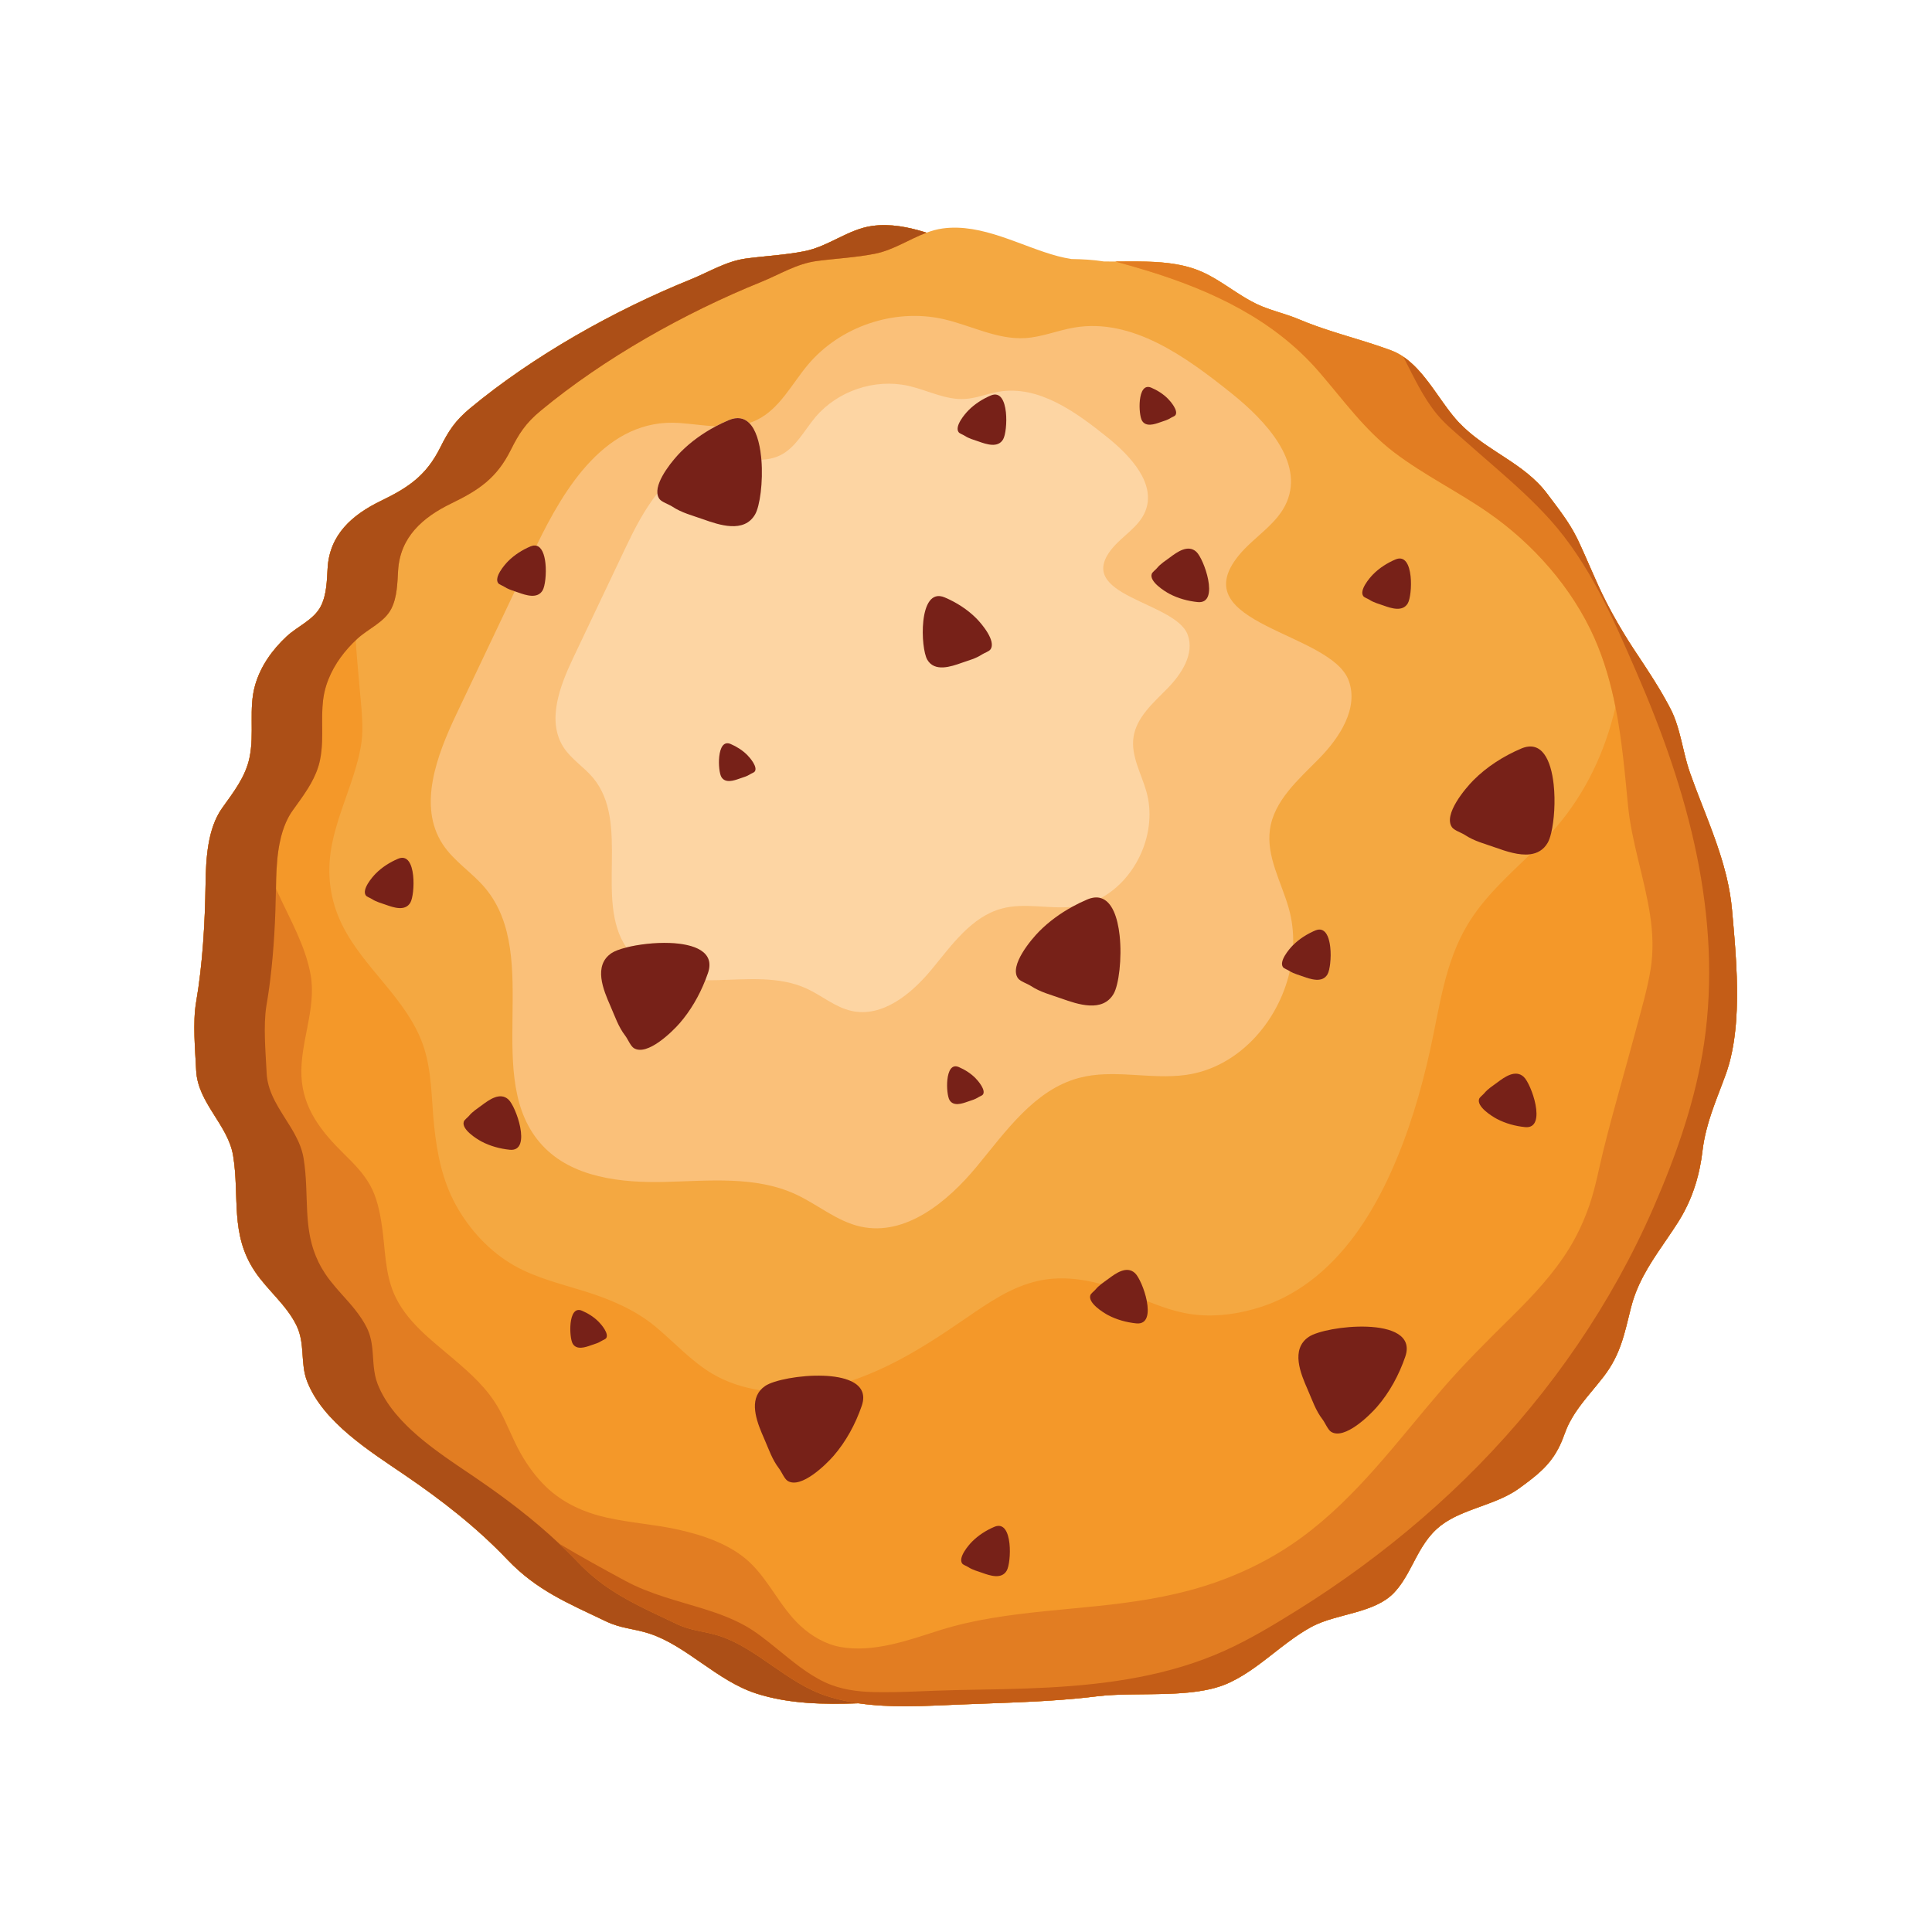
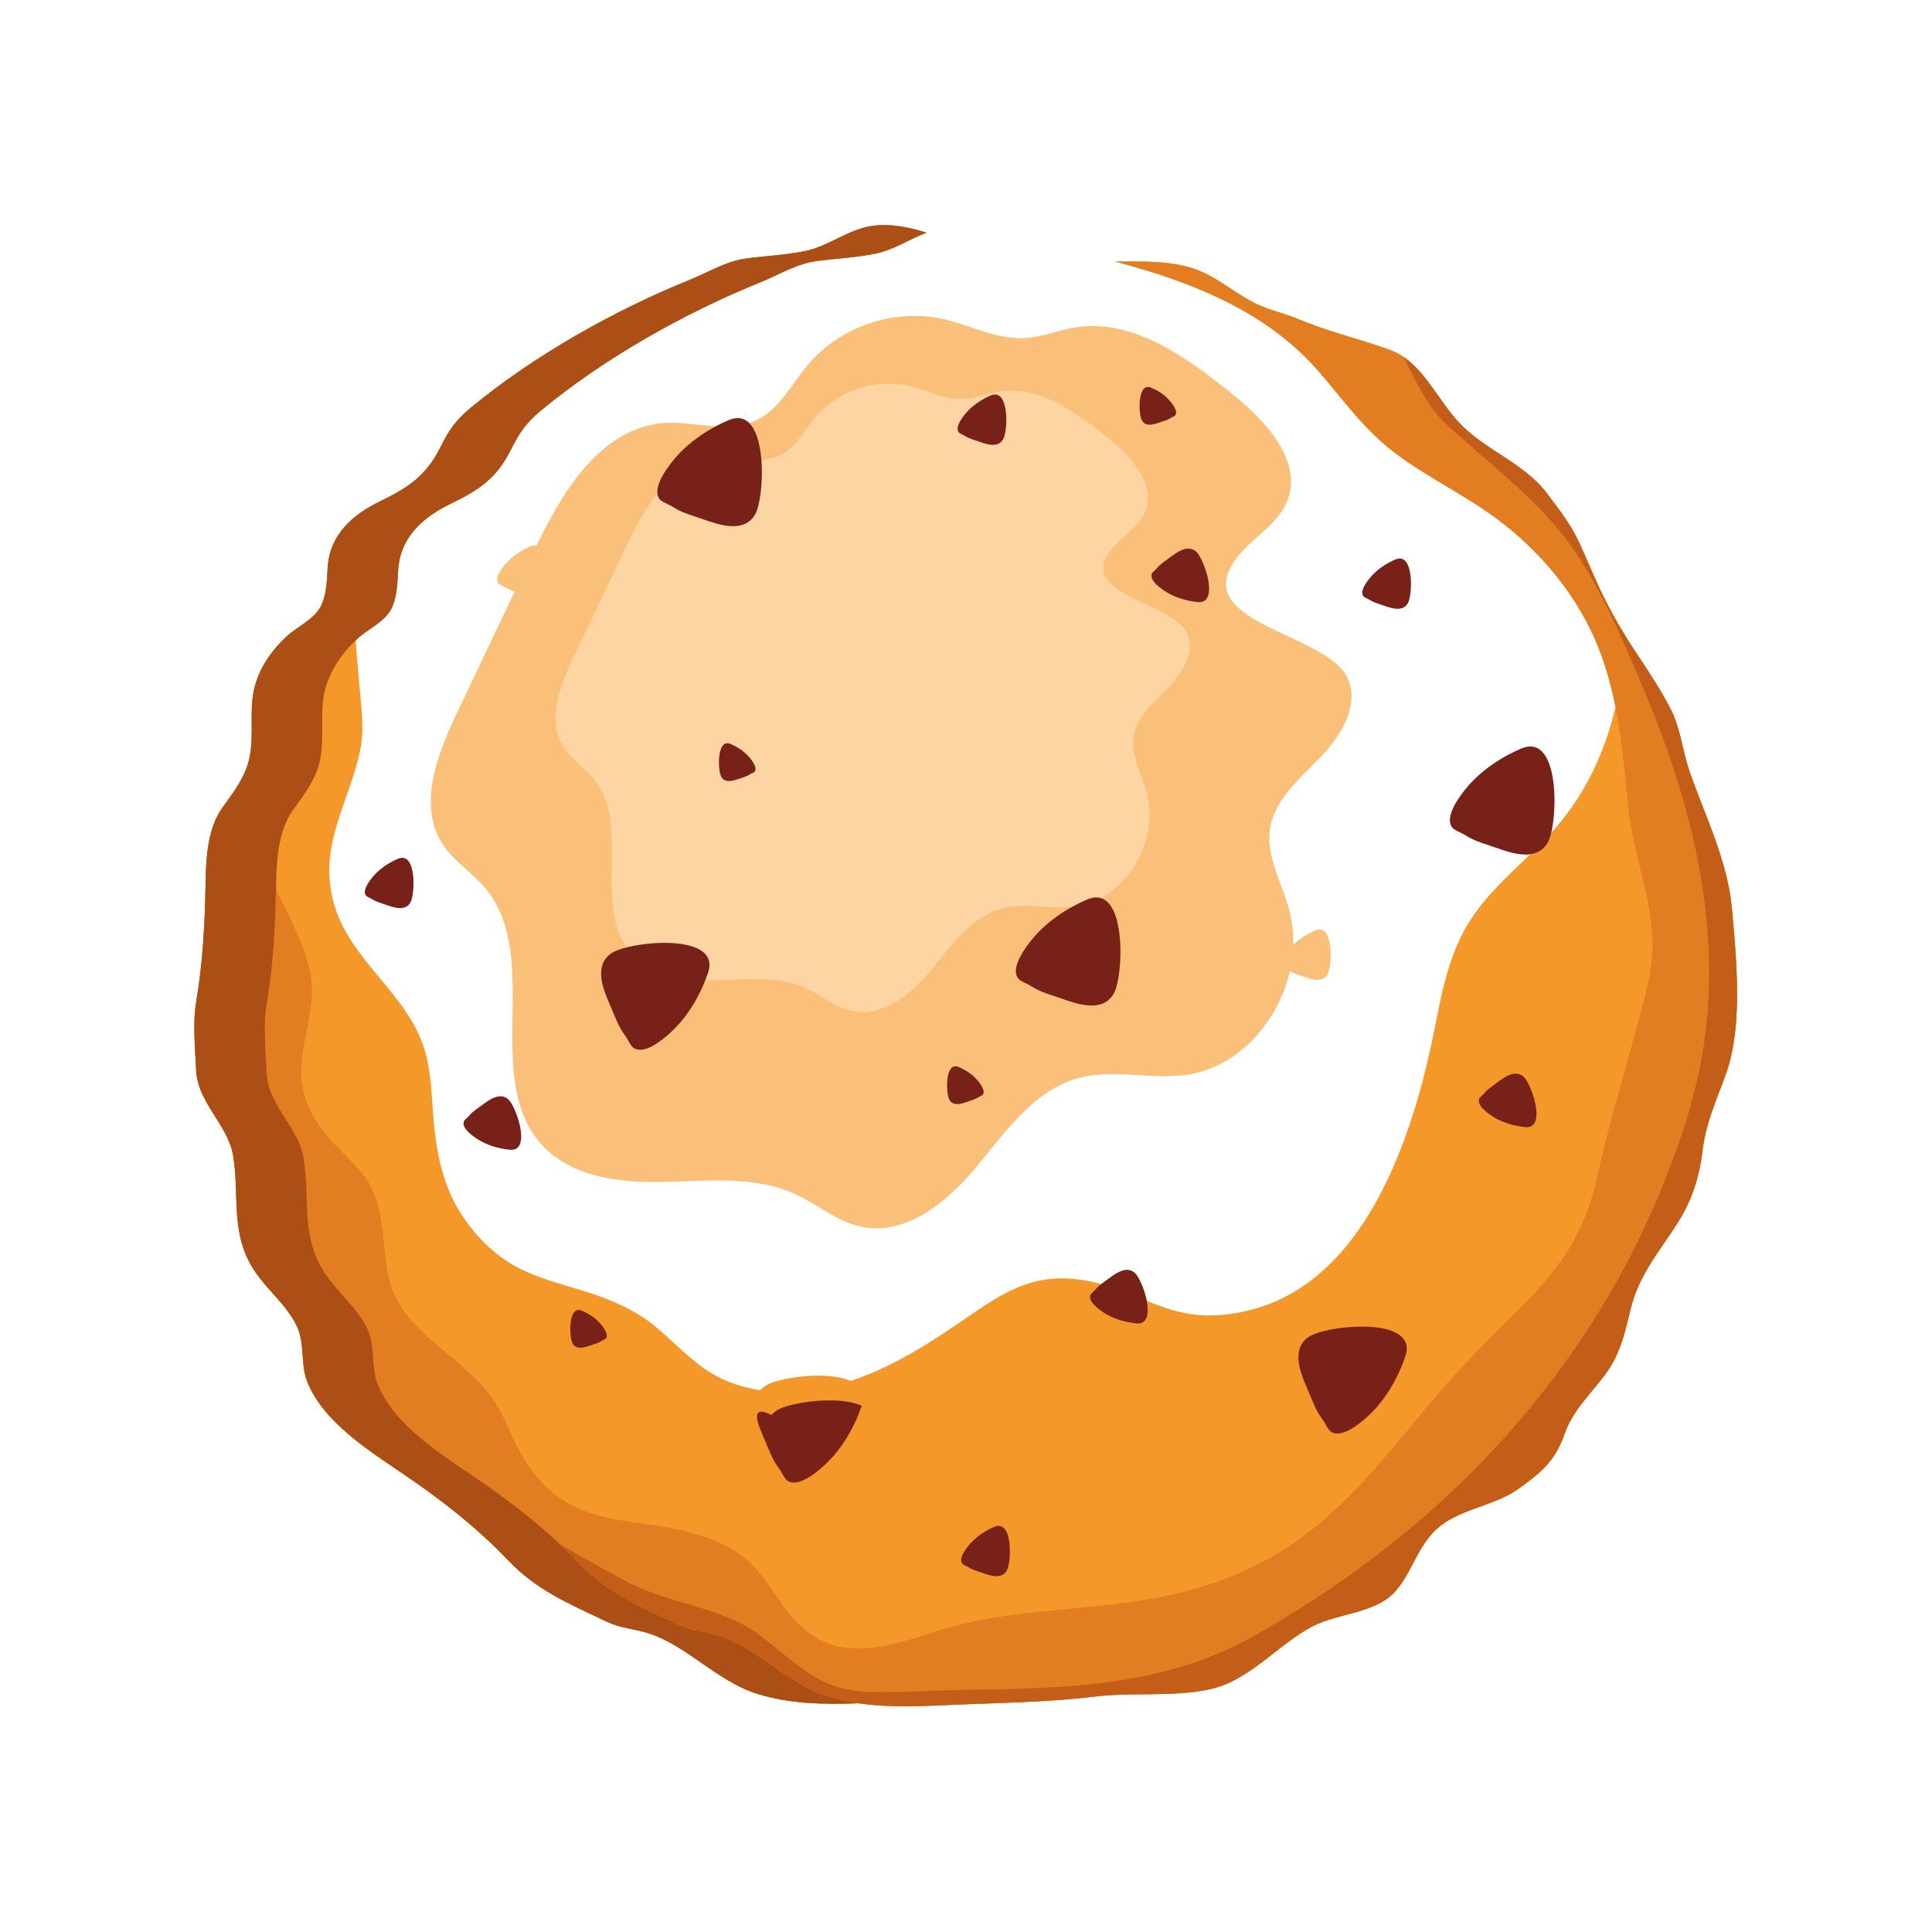
<svg xmlns="http://www.w3.org/2000/svg" version="1.1" id="Capa_2" x="0px" y="0px" viewBox="0 0 2122 2122" style="enable-background:new 0 0 2122 2122;" xml:space="preserve">
-   <path style="fill:#F4A841;" d="M1907.565,1072.969c-0.844-25.836-3.239-51.301-5.234-73.807  c-4.707-53.053-28.72-100.905-46.181-150.431c-7.863-22.303-10.371-48.247-20.658-68.752  c-10.668-21.266-26.414-44.848-39.722-64.904c-10.876-16.39-21.588-34.475-30.76-52.167c-11.711-22.592-21.131-47.169-32.135-70.216  c-8.7-18.222-20.569-33.057-33.364-50.173c-25.793-34.5-66.79-46.638-96.89-78.203c-23.49-24.636-40.956-66.945-74.776-79.501  c-34.405-12.773-67.81-19.949-101.395-34.197c-15.233-6.462-31.815-9.728-46.606-16.924c-24.113-11.731-43.376-30.196-68.747-38.655  c-30.72-10.243-64.981-7.318-98.631-7.871c-11.609-1.865-23.561-2.497-35.656-2.685c-5.021-0.794-9.992-1.81-14.898-3.108  c-40.232-10.65-83.056-36.476-126.653-30.448c-6.084,0.841-11.924,2.51-17.638,4.639c-19.629-6.174-39.605-10.188-59.744-7.403  c-26.171,3.62-47.846,22.527-74.258,27.756c-21.403,4.237-42.497,5.171-63.797,7.973c-22.227,2.925-40.749,14.743-61.314,23.062  c-83.809,33.901-172.544,83.744-242.216,141.521c-16.57,13.742-23.79,25.181-32.783,43.157  c-15.373,30.731-34.857,43.829-65.035,58.448c-31.811,15.411-56.45,37.153-58.625,73.864c-0.817,13.813-1.028,29.214-7.441,41.843  c-7.587,14.945-25.592,22.065-37.514,33.157c-15.958,14.843-28.796,32.833-34.772,53.932c-7.225,25.508-0.546,52.54-6.032,79.128  c-4.47,21.667-18.063,38.546-30.159,55.616c-16.004,22.584-17.724,55.567-18.142,82.834c-0.672,43.922-3.191,88.204-10.392,130.273  c-3.845,22.468-1.022,52.314,0.079,75.135c1.72,35.62,35.063,59.519,40.596,93.575c7.347,45.235-3.728,85.775,23.865,126.998  c13.893,20.755,34.468,36.495,45.624,59.2c9.979,20.311,3.891,41.424,11.854,61.775c17.479,44.674,68.973,76.629,107.008,102.546  c40.727,27.751,78.898,57.379,112.949,93.116c31.995,33.579,66.152,47.629,107.887,67.569c17.231,8.232,30.294,7.826,47.847,13.523  c40.803,13.241,74.33,51.894,117.345,65.801c36.144,11.685,74.607,12.139,112.536,10.815c36.654,5.39,74.666,2.857,111.337,1.345  c50.114-2.067,100.288-2.815,150.146-8.968c44.214-5.456,105.25,3.204,144.439-14.423c33.93-15.262,59.512-44.764,92.207-62.239  c26.569-14.2,67.945-14.411,89.578-36.721c19.536-20.146,25.262-50.513,47.579-70.703c24.137-21.838,63.113-24.749,90.026-44.221  c26.94-19.492,40.043-31.291,50.25-60.268c8.675-24.628,27.443-42.608,42.938-62.836c18.631-24.323,22.593-46.554,29.917-75.678  c9.26-36.824,32.611-63.61,51.715-93.764c14.78-23.33,23.401-49.344,26.746-78.026c3.577-30.667,15.71-56.995,25.58-84.234  C1906.744,1148.856,1908.791,1110.52,1907.565,1072.969z" />
  <path style="fill:#F49829;" d="M1907.565,1072.969c-0.344-10.496-0.942-20.93-1.665-31.131c-0.167-2.353-0.341-4.695-0.52-7.021  c-0.119-1.551-0.24-3.095-0.363-4.633c-0.37-4.612-0.755-9.161-1.145-13.628c-0.129-1.489-0.259-2.969-0.388-4.44  c-0.098-1.102-0.195-2.2-0.292-3.291c-0.291-3.275-0.58-6.498-0.86-9.663c-1.051-11.857-3.068-23.454-5.759-34.868  c-0.352-1.489-0.714-2.974-1.088-4.457c-0.747-2.966-1.537-5.919-2.365-8.862c-0.602-2.14-1.225-4.275-1.866-6.405  c-0.641-2.13-1.301-4.255-1.977-6.375c-0.901-2.827-1.831-5.647-2.786-8.46c-0.881-2.596-1.782-5.187-2.7-7.772  c-0.919-2.587-1.855-5.168-2.804-7.746c-0.178-0.482-0.356-0.965-0.535-1.446c-0.714-1.929-1.435-3.854-2.162-5.78  c-0.363-0.962-0.727-1.924-1.094-2.886c-0.586-1.539-1.175-3.077-1.765-4.614c-0.592-1.537-1.185-3.074-1.78-4.609  c-0.297-0.768-0.596-1.536-0.893-2.304c-0.894-2.303-1.791-4.605-2.687-6.908c-1.196-3.07-2.39-6.14-3.579-9.211  c-0.89-2.303-1.778-4.607-2.659-6.913c-0.587-1.537-1.172-3.075-1.753-4.614c-2.033-5.386-4.021-10.783-5.931-16.2  c-1.105-3.137-2.106-6.345-3.036-9.6c-0.413-1.446-0.812-2.903-1.202-4.365l-0.29-1.099c-0.384-1.467-0.759-2.939-1.127-4.416  l-0.275-1.108c-0.548-2.219-1.082-4.446-1.615-6.674l-0.265-1.114c-0.267-1.114-0.534-2.227-0.8-3.341  c-0.179-0.742-0.357-1.483-0.537-2.224c-0.361-1.481-0.723-2.959-1.095-4.432l-0.279-1.104c-1.967-7.72-4.153-15.281-7.022-22.364  c-0.956-2.361-1.988-4.669-3.113-6.911c-1-1.994-2.045-4.008-3.128-6.037c-1.807-3.383-3.719-6.809-5.708-10.256  c-0.796-1.379-1.605-2.76-2.425-4.144c-0.818-1.384-1.649-2.77-2.487-4.156c-1.677-2.773-3.39-5.547-5.123-8.312  c-0.868-1.382-1.74-2.764-2.614-4.14c-2.187-3.441-4.397-6.858-6.596-10.229c-0.881-1.348-1.76-2.69-2.636-4.022  c-0.877-1.333-1.749-2.656-2.616-3.97c-0.868-1.313-1.732-2.616-2.587-3.908c-1.285-1.937-2.554-3.849-3.802-5.729  c-0.519-0.783-1.038-1.573-1.557-2.363l-0.48-0.729c-3.416-5.223-6.805-10.602-10.128-16.07c-4.594-7.561-9.06-15.293-13.281-23.025  c-1.82-3.331-3.593-6.662-5.313-9.979c-1.83-3.53-3.604-7.108-5.337-10.722c-1.039-2.168-2.063-4.348-3.077-6.539  c-0.339-0.73-0.675-1.461-1.01-2.194c-0.671-1.465-1.336-2.932-1.999-4.404c-2.649-5.885-5.237-11.82-7.827-17.746  c-1.941-4.446-3.884-8.888-5.853-13.303c-1.312-2.944-2.634-5.875-3.978-8.788c-0.671-1.457-1.347-2.909-2.029-4.354  c-0.341-0.723-0.683-1.444-1.027-2.165c-0.271-0.57-0.547-1.136-0.825-1.699c-1.112-2.252-2.272-4.454-3.477-6.617  c-3.915-7.029-8.293-13.646-12.988-20.229c-0.722-1.012-1.452-2.024-2.189-3.037c-0.737-1.013-1.48-2.026-2.23-3.041  c-1.124-1.523-2.263-3.051-3.414-4.587c-2.687-3.586-5.442-7.221-8.241-10.964c-12.896-17.25-29.594-28.911-46.831-40.203  c-2.153-1.412-4.317-2.818-6.482-4.228c-0.541-0.353-1.082-0.706-1.624-1.059c-14.617-9.539-29.256-19.398-41.953-32.715  l-0.839-0.891l-0.159-0.169l-0.793-0.865l-0.193-0.212l-0.744-0.828l-0.285-0.324l-0.498-0.567l-0.411-0.472l-0.493-0.574  c-2.291-2.682-4.537-5.511-6.759-8.44l-0.519-0.684c-0.345-0.458-0.689-0.919-1.033-1.382l-0.515-0.695  c-0.515-0.696-1.031-1.398-1.545-2.104c-1.027-1.41-2.052-2.837-3.078-4.275c-0.854-1.199-1.707-2.405-2.562-3.616  c-0.857-1.211-1.713-2.427-2.571-3.645c-1.202-1.705-2.411-3.414-3.627-5.12c-0.347-0.487-0.696-0.974-1.044-1.461  c-0.35-0.487-0.699-0.973-1.05-1.458c-0.526-0.728-1.055-1.455-1.585-2.18c-0.353-0.483-0.708-0.965-1.063-1.446  c-0.711-0.961-1.427-1.92-2.147-2.871l-0.542-0.713c-0.362-0.473-0.724-0.947-1.089-1.417c-1.639-2.119-3.307-4.204-5.01-6.236  c-0.757-0.902-1.521-1.796-2.293-2.678l-1.163-1.313c-0.781-0.87-1.568-1.726-2.366-2.569c-0.598-0.633-1.199-1.257-1.807-1.873  c-0.608-0.616-1.221-1.223-1.839-1.822l-0.62-0.595l-1.252-1.172c-1.89-1.74-3.832-3.393-5.834-4.944  c-0.444-0.344-0.893-0.683-1.344-1.018c-4.961-3.675-10.291-6.712-16.104-8.87c-2.151-0.798-4.297-1.575-6.439-2.332  c-3.214-1.136-6.42-2.231-9.619-3.294c-0.534-0.177-1.067-0.353-1.599-0.528c-3.197-1.052-6.386-2.074-9.57-3.077  c-1.061-0.334-2.122-0.667-3.181-0.997c-1.06-0.33-2.119-0.658-3.177-0.985c-5.293-1.635-10.571-3.235-15.839-4.847  c-1.58-0.484-3.16-0.969-4.738-1.457c-0.526-0.162-1.052-0.325-1.578-0.488c-2.104-0.653-4.206-1.31-6.308-1.976  c-13.134-4.163-26.225-8.65-39.345-14.215c-2.856-1.212-5.76-2.311-8.69-3.345c-1.953-0.689-3.918-1.35-5.889-1.995  c-0.985-0.323-1.973-0.641-2.961-0.958c-0.987-0.317-1.976-0.632-2.964-0.946c-0.989-0.314-1.977-0.628-2.964-0.944  c-0.494-0.158-0.988-0.315-1.481-0.474c-4.931-1.587-9.83-3.23-14.604-5.15c-0.478-0.193-0.954-0.387-1.429-0.585  c-1.899-0.79-3.776-1.629-5.625-2.528c-2.261-1.1-4.479-2.259-6.662-3.463c-1.457-0.803-2.898-1.625-4.328-2.465  c-0.714-0.42-1.425-0.844-2.134-1.271c-0.709-0.427-1.415-0.858-2.118-1.292c-2.111-1.301-4.201-2.628-6.278-3.969  c-1.385-0.894-2.764-1.794-4.139-2.696l-1.032-0.678c-0.687-0.451-1.374-0.902-2.061-1.353c-1.03-0.676-2.059-1.352-3.089-2.025  c-8.928-5.837-17.902-11.489-27.658-15.836l-1.13-0.496c-1.51-0.653-3.04-1.274-4.592-1.859c-1.163-0.439-2.338-0.858-3.528-1.254  l-1.175-0.385l-0.436-0.138l-0.737-0.233l-0.54-0.165l-0.658-0.199l-0.535-0.159l-0.64-0.185l-0.582-0.167l-0.636-0.178l-0.543-0.15  l-0.841-0.224l-0.346-0.093l-1.157-0.297l-0.626-0.155l-0.553-0.136l-0.689-0.164l-0.507-0.12l-0.683-0.156l-0.498-0.112  l-0.742-0.164l-0.379-0.082l-0.86-0.182l-0.099-0.021c-1.463-0.303-2.933-0.584-4.408-0.844l-0.029-0.005  c-21.568-3.798-44.369-3.128-67.128-3.091l0.033,0.009c12.032,3.303,24.038,6.693,35.962,10.376  c70.85,21.883,138.117,53.504,187.509,110.496c26.604,30.698,49.785,63.589,82.415,88.458  c32.577,24.827,69.675,42.899,103.31,66.171c49.622,34.334,92.643,83.022,117.084,138.336  c10.726,24.276,17.861,49.604,22.976,75.422c-11.185,48.666-32.731,94.616-65.85,132.902c-1.559,1.801-3.14,3.583-4.74,5.348  c-1.113,4.672-2.43,8.452-3.875,10.937c-4.631,7.969-11.454,11.55-19.12,12.577c-24.755,24.035-50.661,47.049-68.642,76.905  c-25.35,42.091-30.822,90.449-41.21,137.496c-10.244,46.393-23.939,92.374-43.592,135.706  c-19.288,42.526-45.175,83.577-81.604,113.449c-17.71,14.525-37.68,26.01-59.474,33.215c-24.904,8.234-53.008,12.243-78.999,8.211  c-16.547-2.566-32.217-8.173-47.703-14.335l-0.024-0.129c-2.492-12.829-8.75-26.601-12.975-30.489  c-9.137-8.406-21.082,0.275-28.919,6.145c-2.754,2.063-5.505,3.896-8.094,5.917c-22.51-6.188-46.585-8.608-69.266-3.545  c-29.123,6.501-53.975,23.586-78.185,40.232c-27.926,19.203-56.163,38.018-86.723,52.835c-13.311,6.454-27.004,12.243-41.034,16.933  c-7.953-3.611-18.6-5.355-29.926-5.772c-25.591-0.942-54.652,4.885-63.948,11.222c-2.097,1.43-3.854,3.002-5.308,4.69  c-18.473-2.846-36.551-8.594-52.212-17.802c-23.76-13.97-42.129-34.752-63.163-52.192c-22.326-18.512-49.663-29.937-77.129-38.554  c-26.133-8.198-53.33-14.588-77.393-28.115c-27.175-15.274-49.761-39.806-64.692-67.055c-14.722-26.869-20.65-56.659-23.756-86.853  c-3.025-29.411-2.302-60.969-12.31-89.092c-18.045-50.718-64.986-83.637-88.549-131.205c-13.299-26.844-17.161-55.253-12.046-84.768  c5.133-29.6,17.646-57.195,26.211-85.838c4.119-13.776,7.599-28.034,7.869-42.477c0.297-15.946-1.652-32.113-3.033-47.984  c-1.499-17.224-3.163-34.479-4.261-51.758l1.589-1.557c11.923-11.091,29.927-18.211,37.516-33.157  c6.411-12.629,6.622-28.03,7.441-41.842c2.173-36.711,26.814-58.453,58.625-73.864c30.177-14.619,49.661-27.717,65.034-58.449  c8.993-17.977,16.213-29.415,32.784-43.157c69.672-57.776,158.406-107.619,242.215-141.521  c20.565-8.319,39.088-20.138,61.316-23.062c21.299-2.802,42.392-3.736,63.795-7.973c20.272-4.013,37.755-16.085,56.621-23.117  c-19.63-6.175-39.605-10.188-59.744-7.403c-26.172,3.619-47.848,22.527-74.259,27.756c-21.403,4.237-42.496,5.171-63.795,7.973  c-22.228,2.925-40.75,14.743-61.316,23.062c-83.809,33.901-172.544,83.744-242.215,141.52  c-16.572,13.742-23.792,25.18-32.784,43.157c-15.373,30.731-34.857,43.829-65.034,58.448  c-31.813,15.411-56.452,37.153-58.625,73.864c-0.818,13.813-1.029,29.213-7.441,41.842c-7.588,14.945-25.592,22.066-37.516,33.157  c-15.957,14.843-28.796,32.834-34.772,53.933c-7.225,25.508-0.544,52.54-6.03,79.128c-4.472,21.667-18.063,38.545-30.16,55.616  c-16.005,22.584-17.725,55.567-18.143,82.834c-0.672,43.922-3.191,88.204-10.391,130.273c-3.846,22.468-1.022,52.314,0.079,75.135  c1.719,35.621,35.063,59.519,40.595,93.576c7.348,45.234-3.727,85.775,23.866,126.997c13.892,20.756,34.466,36.495,45.622,59.201  c9.979,20.31,3.891,41.424,11.854,61.775c17.479,44.674,68.973,76.628,107.008,102.546c40.727,27.751,78.898,57.379,112.95,93.116  c31.995,33.579,66.153,47.629,107.886,67.568c17.231,8.233,30.294,7.827,47.849,13.523c40.801,13.241,74.329,51.894,117.343,65.801  c36.144,11.685,74.608,12.139,112.537,10.815l-0.594-0.089l0.989,0.147c16.804,2.445,33.893,3.232,51.004,3.222  c11.3-0.007,22.609-0.361,33.853-0.814c2.186-0.088,4.37-0.18,6.551-0.274c6.543-0.282,13.06-0.581,19.534-0.848  c14.095-0.581,28.193-1.058,42.29-1.58c6.265-0.232,12.529-0.473,18.792-0.736c1.565-0.066,3.131-0.133,4.697-0.202  c6.262-0.275,12.522-0.575,18.779-0.913c1.565-0.085,3.129-0.173,4.693-0.262c3.128-0.18,6.256-0.369,9.384-0.571  c4.689-0.303,9.378-0.634,14.066-0.996c4.687-0.363,9.371-0.758,14.054-1.193c3.123-0.289,6.242-0.596,9.361-0.92  c1.561-0.163,3.121-0.329,4.68-0.501c3.118-0.344,6.236-0.707,9.352-1.092c3.06-0.378,6.201-0.688,9.409-0.943  c1.071-0.085,2.148-0.165,3.231-0.238c0.619-0.041,1.241-0.082,1.865-0.12c1.664-0.104,3.344-0.194,5.038-0.274  c0.753-0.036,1.508-0.069,2.266-0.101c1.515-0.064,3.043-0.12,4.58-0.17c2.303-0.073,4.63-0.134,6.972-0.183  c2.342-0.049,4.701-0.09,7.074-0.122c12.655-0.178,25.681-0.184,38.474-0.65c2.4-0.086,4.789-0.19,7.168-0.314  c1.586-0.082,3.166-0.173,4.739-0.275c3.934-0.255,7.827-0.573,11.66-0.974c1.533-0.161,3.057-0.335,4.57-0.524  c1.514-0.189,3.016-0.392,4.507-0.61c4.471-0.658,8.836-1.457,13.062-2.431c0.704-0.164,1.404-0.33,2.1-0.503  c1.394-0.344,2.77-0.709,4.129-1.096c2.04-0.58,4.04-1.207,5.999-1.886c2.61-0.906,5.145-1.905,7.594-3.007  c1.06-0.477,2.112-0.968,3.157-1.472c19.324-9.323,36.017-23.131,53.071-36.349c0.46-0.357,0.922-0.714,1.382-1.071  c2.109-1.628,4.226-3.245,6.356-4.842c0.546-0.41,1.093-0.818,1.641-1.224c2.185-1.623,4.383-3.221,6.604-4.784  c1.387-0.977,2.783-1.942,4.189-2.89c0.64-0.432,1.281-0.86,1.924-1.285l0.906-0.595c1.049-0.684,2.102-1.359,3.162-2.022  c0.676-0.423,1.354-0.842,2.035-1.256c0.695-0.423,1.393-0.841,2.095-1.253c0.732-0.432,1.469-0.858,2.208-1.278l1.333-0.748  c0.711-0.395,1.425-0.787,2.144-1.171l1.257-0.656c26.603-13.556,67.028-14.104,88.321-36.065  c3.968-4.092,7.367-8.606,10.451-13.371c1.186-1.833,2.324-3.703,3.432-5.599c0.443-0.759,0.881-1.522,1.315-2.289  c0.433-0.767,0.862-1.538,1.289-2.312c1.278-2.322,2.527-4.671,3.771-7.032c0.933-1.77,1.864-3.548,2.803-5.324  c0.469-0.888,0.94-1.776,1.415-2.664c0.711-1.331,1.431-2.659,2.163-3.981l0.735-1.321c0.738-1.319,1.492-2.631,2.265-3.934  c0.306-0.516,0.613-1.03,0.925-1.543l0.469-0.767c1.139-1.853,2.321-3.682,3.557-5.48c2.32-3.372,4.836-6.631,7.632-9.72  c0.559-0.619,1.129-1.229,1.713-1.833c0.582-0.604,1.176-1.2,1.783-1.789c0.608-0.589,1.228-1.17,1.861-1.743  c5.421-4.905,11.591-8.855,18.206-12.252l0.865-0.441c0.578-0.291,1.16-0.578,1.745-0.862c0.585-0.284,1.172-0.564,1.764-0.84  c1.181-0.552,2.374-1.091,3.576-1.617c1.442-0.631,2.899-1.246,4.368-1.846c0.979-0.401,1.964-0.796,2.952-1.185  c0.988-0.39,1.982-0.774,2.976-1.155c0.997-0.38,1.995-0.758,2.998-1.131c1.001-0.374,2.006-0.746,3.012-1.116  c0.503-0.184,1.007-0.369,1.512-0.553c1.007-0.368,2.017-0.735,3.026-1.102c0.505-0.183,1.011-0.366,1.515-0.55  c1.011-0.367,2.021-0.734,3.03-1.104c13.627-4.985,27.129-10.252,38.483-18.467c2.105-1.523,4.125-2.999,6.066-4.439  c0.777-0.577,1.541-1.147,2.292-1.713c1.503-1.132,2.957-2.244,4.363-3.343c1.055-0.825,2.084-1.641,3.088-2.453  c0.669-0.541,1.326-1.08,1.974-1.618c0.646-0.538,1.283-1.074,1.909-1.609c1.564-1.339,3.062-2.673,4.501-4.014  c0.862-0.805,1.704-1.614,2.524-2.426c0.649-0.644,1.286-1.291,1.91-1.943c0.625-0.652,1.236-1.307,1.836-1.97  c2.887-3.187,5.501-6.508,7.904-10.108c0.655-0.981,1.295-1.984,1.919-3.01c1.042-1.709,2.044-3.485,3.011-5.338  c0.388-0.742,0.769-1.496,1.145-2.263l0.56-1.161c0.581-1.221,1.149-2.474,1.707-3.766c0.307-0.711,0.61-1.432,0.911-2.165  c0.902-2.2,1.776-4.506,2.63-6.931c0.72-2.044,1.509-4.043,2.362-6c1.873-4.307,4.046-8.417,6.437-12.384  c0.409-0.68,0.824-1.354,1.246-2.025c0.422-0.671,0.85-1.338,1.283-2.001c0.432-0.663,0.871-1.323,1.316-1.979  c0.445-0.656,0.893-1.309,1.347-1.959l0.683-0.972c0.459-0.647,0.922-1.291,1.388-1.932c0.468-0.641,0.939-1.279,1.414-1.915  c0.95-1.272,1.915-2.534,2.892-3.789c0.488-0.628,0.98-1.254,1.474-1.877c0.741-0.935,1.487-1.867,2.238-2.797  c0.499-0.62,1.002-1.238,1.506-1.855c0.756-0.927,1.515-1.85,2.276-2.773c0.508-0.616,1.016-1.231,1.524-1.845  c1.526-1.844,3.057-3.685,4.581-5.532c0.508-0.615,1.015-1.232,1.52-1.848c2.53-3.085,5.031-6.191,7.452-9.351  c18.631-24.323,22.593-46.554,29.917-75.678c1.158-4.603,2.535-9.05,4.097-13.365c0.391-1.079,0.793-2.149,1.206-3.212  c0.413-1.063,0.837-2.118,1.27-3.166c0.585-1.41,1.19-2.806,1.812-4.191l0.535-1.18c11.376-24.844,28.307-45.779,42.795-68.649  c2.309-3.646,4.469-7.357,6.481-11.133c1.207-2.266,2.361-4.555,3.464-6.868c0.321-0.675,0.638-1.351,0.951-2.03  c0.781-1.697,1.535-3.406,2.262-5.127c0.363-0.861,0.719-1.725,1.07-2.592c0.348-0.867,0.692-1.737,1.028-2.61  c1.344-3.493,2.58-7.037,3.709-10.63c0.452-1.437,0.886-2.883,1.305-4.335c0.627-2.18,1.217-4.378,1.769-6.594  c0.631-2.532,1.213-5.089,1.747-7.669c1.246-6.018,2.23-12.165,2.962-18.439c0.894-7.667,2.323-15.063,4.117-22.269  c0.786-3.153,1.641-6.27,2.552-9.357c0.26-0.882,0.525-1.761,0.794-2.64l0.407-1.314c1.622-5.197,3.387-10.318,5.228-15.396  c1.012-2.793,2.046-5.574,3.091-8.347c0.392-1.04,0.786-2.079,1.18-3.117c2.76-7.268,5.566-14.499,8.21-21.795  c1.192-3.289,2.281-6.658,3.274-10.096c0.33-1.147,0.652-2.301,0.961-3.462c0.413-1.549,0.809-3.111,1.185-4.685  c0.503-2.099,0.973-4.22,1.414-6.362c0.11-0.535,0.218-1.073,0.324-1.61c0.427-2.152,0.821-4.324,1.189-6.512  c0.275-1.642,0.534-3.293,0.777-4.954c0.243-1.661,0.472-3.331,0.686-5.01c0.285-2.238,0.545-4.49,0.777-6.756  c0.117-1.133,0.228-2.269,0.332-3.408c0.052-0.57,0.103-1.139,0.153-1.71c0.147-1.713,0.282-3.432,0.404-5.158  C1908.018,1104.791,1908.082,1088.81,1907.565,1072.969z" />
  <path style="fill:#E27D22;" d="M1907.565,1072.969c-0.344-10.496-0.942-20.93-1.665-31.131c-0.167-2.353-0.341-4.695-0.52-7.021  c-0.119-1.551-0.24-3.095-0.363-4.633c-0.37-4.612-0.755-9.161-1.145-13.628c-0.129-1.489-0.259-2.969-0.388-4.44  c-0.098-1.102-0.195-2.2-0.292-3.291c-0.291-3.275-0.58-6.498-0.86-9.663c-1.051-11.857-3.068-23.454-5.759-34.868  c-0.352-1.489-0.714-2.974-1.088-4.457c-0.747-2.966-1.537-5.919-2.365-8.862c-0.602-2.14-1.225-4.275-1.866-6.405  c-0.641-2.13-1.301-4.255-1.977-6.375c-0.901-2.827-1.831-5.647-2.786-8.46c-0.881-2.596-1.782-5.187-2.7-7.772  c-0.919-2.587-1.855-5.168-2.804-7.746c-0.178-0.482-0.356-0.965-0.535-1.446c-0.714-1.929-1.435-3.854-2.162-5.78  c-0.363-0.962-0.727-1.924-1.094-2.886c-0.586-1.539-1.175-3.077-1.765-4.614c-0.592-1.537-1.185-3.074-1.78-4.609  c-0.297-0.768-0.596-1.536-0.893-2.304c-0.894-2.303-1.791-4.605-2.687-6.908c-1.196-3.07-2.39-6.14-3.579-9.211  c-0.89-2.303-1.778-4.607-2.659-6.913c-0.587-1.537-1.172-3.075-1.753-4.614c-2.033-5.386-4.021-10.783-5.931-16.2  c-1.105-3.137-2.106-6.345-3.036-9.6c-0.413-1.446-0.812-2.903-1.202-4.365l-0.29-1.099c-0.384-1.467-0.759-2.939-1.127-4.416  l-0.275-1.108c-0.548-2.219-1.082-4.446-1.615-6.674l-0.265-1.114c-0.267-1.114-0.534-2.227-0.8-3.341  c-0.179-0.742-0.357-1.483-0.537-2.224c-0.361-1.481-0.723-2.959-1.095-4.432l-0.279-1.104c-1.967-7.72-4.153-15.281-7.022-22.364  c-0.956-2.361-1.988-4.669-3.113-6.911c-1-1.994-2.045-4.008-3.128-6.037c-1.807-3.383-3.719-6.809-5.708-10.256  c-0.796-1.379-1.605-2.76-2.425-4.144c-0.818-1.384-1.649-2.77-2.487-4.156c-1.677-2.773-3.39-5.547-5.123-8.312  c-0.868-1.382-1.74-2.764-2.614-4.14c-2.187-3.441-4.397-6.858-6.596-10.229c-0.881-1.348-1.76-2.69-2.636-4.022  c-0.877-1.333-1.749-2.656-2.616-3.97c-0.868-1.313-1.732-2.616-2.587-3.908c-1.285-1.937-2.554-3.849-3.802-5.729  c-0.519-0.783-1.038-1.573-1.557-2.363l-0.48-0.729c-3.416-5.223-6.805-10.602-10.128-16.07c-4.594-7.561-9.06-15.293-13.281-23.025  c-1.82-3.331-3.593-6.662-5.313-9.979c-1.83-3.53-3.604-7.108-5.337-10.722c-1.039-2.168-2.063-4.348-3.077-6.539  c-0.339-0.73-0.675-1.461-1.01-2.194c-0.671-1.465-1.336-2.932-1.999-4.404c-2.649-5.885-5.237-11.82-7.827-17.746  c-1.941-4.446-3.884-8.888-5.853-13.303c-1.312-2.944-2.634-5.875-3.978-8.788c-0.671-1.457-1.347-2.909-2.029-4.354  c-0.341-0.723-0.683-1.444-1.027-2.165c-0.271-0.57-0.547-1.136-0.825-1.699c-1.112-2.252-2.272-4.454-3.477-6.617  c-3.915-7.029-8.293-13.646-12.988-20.229c-0.722-1.012-1.452-2.024-2.189-3.037c-0.737-1.013-1.48-2.026-2.23-3.041  c-1.124-1.523-2.263-3.051-3.414-4.587c-2.687-3.586-5.442-7.221-8.241-10.964c-12.896-17.25-29.594-28.911-46.831-40.203  c-2.153-1.412-4.317-2.818-6.482-4.228c-0.541-0.353-1.082-0.706-1.624-1.059c-14.617-9.539-29.256-19.398-41.953-32.715  l-0.839-0.891l-0.159-0.169l-0.793-0.865l-0.193-0.212l-0.744-0.828l-0.285-0.324l-0.498-0.567l-0.411-0.472l-0.493-0.574  c-2.291-2.682-4.537-5.511-6.759-8.44l-0.519-0.684c-0.345-0.458-0.689-0.919-1.033-1.382l-0.515-0.695  c-0.515-0.696-1.031-1.398-1.545-2.104c-1.027-1.41-2.052-2.837-3.078-4.275c-0.854-1.199-1.707-2.405-2.562-3.616  c-0.857-1.211-1.713-2.427-2.571-3.645c-1.202-1.705-2.411-3.414-3.627-5.12c-0.347-0.487-0.696-0.974-1.044-1.461  c-0.35-0.487-0.699-0.973-1.05-1.458c-0.526-0.728-1.055-1.455-1.585-2.18c-0.353-0.483-0.708-0.965-1.063-1.446  c-0.711-0.961-1.427-1.92-2.147-2.871l-0.542-0.713c-0.362-0.473-0.724-0.947-1.089-1.417c-1.639-2.119-3.307-4.204-5.01-6.236  c-0.757-0.902-1.521-1.796-2.293-2.678l-1.163-1.313c-0.781-0.87-1.568-1.726-2.366-2.569c-0.598-0.633-1.199-1.257-1.807-1.873  c-0.608-0.616-1.221-1.223-1.839-1.822l-0.62-0.595l-1.252-1.172c-1.89-1.74-3.832-3.393-5.834-4.944  c-0.444-0.344-0.893-0.683-1.344-1.018c-4.961-3.675-10.291-6.712-16.104-8.87c-2.151-0.798-4.297-1.575-6.439-2.332  c-3.214-1.136-6.42-2.231-9.619-3.294c-0.534-0.177-1.067-0.353-1.599-0.528c-3.197-1.052-6.386-2.074-9.57-3.077  c-1.061-0.334-2.122-0.667-3.181-0.997c-1.06-0.33-2.119-0.658-3.177-0.985c-5.293-1.635-10.571-3.235-15.839-4.847  c-1.58-0.484-3.16-0.969-4.738-1.457c-0.526-0.162-1.052-0.325-1.578-0.488c-2.104-0.653-4.206-1.31-6.308-1.976  c-13.134-4.163-26.225-8.65-39.345-14.215c-2.856-1.212-5.76-2.311-8.69-3.345c-1.953-0.689-3.918-1.35-5.889-1.995  c-0.985-0.323-1.973-0.641-2.961-0.958c-0.987-0.317-1.976-0.632-2.964-0.946c-0.989-0.314-1.977-0.628-2.964-0.944  c-0.494-0.158-0.988-0.315-1.481-0.474c-4.931-1.587-9.83-3.23-14.604-5.15c-0.478-0.193-0.954-0.387-1.429-0.585  c-1.899-0.79-3.776-1.629-5.625-2.528c-2.261-1.1-4.479-2.259-6.662-3.463c-1.457-0.803-2.898-1.625-4.328-2.465  c-0.714-0.42-1.425-0.844-2.134-1.271c-0.709-0.427-1.415-0.858-2.118-1.292c-2.111-1.301-4.201-2.628-6.278-3.969  c-1.385-0.894-2.764-1.794-4.139-2.696l-1.032-0.678c-0.687-0.451-1.374-0.902-2.061-1.353c-1.03-0.676-2.059-1.352-3.089-2.025  c-8.928-5.837-17.902-11.489-27.658-15.836l-1.13-0.496c-1.51-0.653-3.04-1.274-4.592-1.859c-1.163-0.439-2.338-0.858-3.528-1.254  l-1.175-0.385l-0.436-0.138l-0.737-0.233l-0.54-0.165l-0.658-0.199l-0.535-0.159l-0.64-0.185l-0.582-0.167l-0.636-0.178l-0.543-0.15  l-0.841-0.224l-0.346-0.093l-1.157-0.297l-0.626-0.155l-0.553-0.136l-0.689-0.164l-0.507-0.12l-0.683-0.156l-0.498-0.112  l-0.742-0.164l-0.379-0.082l-0.86-0.182l-0.099-0.021c-1.463-0.303-2.933-0.584-4.408-0.844l-0.029-0.005  c-21.568-3.798-44.369-3.128-67.128-3.091l0.033,0.009c12.032,3.303,24.038,6.693,35.962,10.376  c70.85,21.883,138.117,53.504,187.509,110.496c26.604,30.698,49.785,63.589,82.415,88.458  c32.577,24.827,69.675,42.899,103.31,66.171c49.622,34.334,92.643,83.022,117.084,138.336  c10.726,24.276,17.861,49.604,22.976,75.422c7.031,35.495,10.242,71.912,13.715,107.785c3.976,41.085,18.207,80.325,24.351,121.057  c2.956,19.592,3.69,39.502,0.533,59.124c-3.541,22.01-10.07,43.859-15.794,65.381c-11.841,44.532-24.96,88.722-36.056,133.452  c-5.039,20.311-8.667,41.085-15.558,60.887c-5.663,16.272-12.792,31.902-21.804,46.598c-17.252,28.13-39.863,52.171-63.218,75.269  c-26.223,25.936-52.325,51.686-76.453,79.627c-49.165,56.934-93.724,118.747-155.138,163.501  c-33.144,24.152-70.314,41.954-109.513,53.895c-36.937,11.253-75.264,16.85-113.582,20.856  c-38.853,4.063-77.894,6.774-116.455,13.244c-19.387,3.251-38.352,7.454-57.102,13.358c-17.974,5.659-35.827,11.882-54.278,15.854  c-18.094,3.898-36.765,5.896-55.114,2.519c-16.261-2.992-31.417-11.886-43.509-22.978c-22.228-20.388-34.123-49.266-55.947-69.94  c-21.096-19.987-52.471-30.362-80.349-36.343c-25.343-5.437-51.331-7.138-76.624-12.793c-24.724-5.53-48.008-15.913-66.47-33.597  c-11.192-10.721-20.484-23.488-28.107-36.944c-8.84-15.602-14.87-32.551-23.556-48.232c-12.714-22.95-30.97-39.072-50.693-55.885  c-24.493-20.88-52.108-41.267-65.086-71.728c-9.838-23.091-9.398-48.968-12.984-73.433c-2.298-15.667-5.475-31.865-13.347-45.772  c-7.302-12.901-17.609-23.303-28.108-33.606c-24.585-24.129-45.477-49.812-47.036-85.841  c-1.613-37.189,16.654-73.993,10.118-111.047c-5.609-31.803-22.792-61.244-36.054-90.27c-0.698-1.527-1.34-3.068-2.017-4.6  c0.016-0.894,0.032-1.788,0.045-2.682c0.039-2.556,0.09-5.163,0.162-7.806c0.024-0.881,0.051-1.766,0.08-2.655  c0.09-2.666,0.203-5.366,0.355-8.084c0.201-3.625,0.466-7.284,0.823-10.945c0.108-1.116,0.226-2.232,0.351-3.347  c0.115-1.011,0.235-2.021,0.366-3.03c0.129-1.009,0.266-2.017,0.413-3.023c0.146-1.006,0.301-2.01,0.464-3.012  c0.165-1.001,0.336-2,0.519-2.996c0.092-0.498,0.186-0.995,0.281-1.491c0.462-2.389,0.982-4.756,1.564-7.095  c0.168-0.668,0.339-1.334,0.516-1.997c1.775-6.632,4.092-13.001,7.128-18.893c0.456-0.883,0.927-1.757,1.415-2.618l0.722-1.245  c0.27-0.456,0.544-0.906,0.825-1.354l0.699-1.095c0.473-0.726,0.96-1.442,1.459-2.148c1.7-2.401,3.431-4.797,5.162-7.204  c0.385-0.535,0.77-1.07,1.153-1.606l0.576-0.805c0.576-0.805,1.151-1.611,1.723-2.42c1.3-1.835,2.586-3.681,3.85-5.543  c1.516-2.236,2.998-4.496,4.424-6.791c4.513-7.266,8.456-14.883,11.134-23.177c0.281-0.873,0.549-1.754,0.802-2.642l0.238-0.855  c0.195-0.716,0.381-1.438,0.556-2.166c0.192-0.796,0.373-1.598,0.54-2.407c1.371-6.647,1.983-13.321,2.24-19.993l0.045-1.251  c0.08-2.501,0.116-5.003,0.125-7.501c0.008-1.666,0.003-3.331-0.006-4.994c-0.003-0.831-0.009-1.663-0.016-2.494  c-0.012-1.661-0.024-3.321-0.033-4.979c-0.003-0.828-0.006-1.656-0.007-2.485c-0.001-1.655,0.006-3.308,0.027-4.958  c0.011-0.825,0.024-1.649,0.042-2.473c0.215-9.47,1.016-18.833,3.613-28c0.183-0.643,0.37-1.282,0.565-1.919l0.313-0.989  l0.296-0.929l0.421-1.245l0.21-0.615c0.171-0.487,0.349-0.971,0.526-1.454l0.145-0.4c0.206-0.553,0.42-1.103,0.635-1.651  l0.061-0.158c6.762-17.108,18.057-31.975,31.6-44.573c11.923-11.091,29.927-18.211,37.516-33.157  c6.411-12.629,6.622-28.03,7.441-41.842c2.173-36.711,26.814-58.453,58.625-73.864c30.177-14.619,49.661-27.717,65.034-58.449  c8.993-17.977,16.213-29.415,32.784-43.157c69.672-57.776,158.406-107.619,242.215-141.521  c20.565-8.319,39.088-20.138,61.316-23.062c21.299-2.802,42.392-3.736,63.795-7.973c20.272-4.013,37.755-16.085,56.621-23.117  c-19.63-6.175-39.605-10.188-59.744-7.403c-26.172,3.619-47.848,22.527-74.259,27.756c-21.403,4.237-42.496,5.171-63.795,7.973  c-22.228,2.925-40.75,14.743-61.316,23.062c-83.809,33.901-172.544,83.744-242.215,141.52  c-16.572,13.742-23.792,25.18-32.784,43.157c-15.373,30.731-34.857,43.829-65.034,58.448  c-31.813,15.411-56.452,37.153-58.625,73.864c-0.818,13.813-1.029,29.213-7.441,41.842c-7.588,14.945-25.592,22.066-37.516,33.157  c-15.957,14.843-28.796,32.834-34.772,53.933c-7.225,25.508-0.544,52.54-6.03,79.128c-4.472,21.667-18.063,38.545-30.16,55.616  c-16.005,22.584-17.725,55.567-18.143,82.834c-0.672,43.922-3.191,88.204-10.391,130.273c-3.846,22.468-1.022,52.314,0.079,75.135  c1.719,35.621,35.063,59.519,40.595,93.576c7.348,45.234-3.727,85.775,23.866,126.997c13.892,20.756,34.466,36.495,45.622,59.201  c9.979,20.31,3.891,41.424,11.854,61.775c17.479,44.674,68.973,76.628,107.008,102.546c40.727,27.751,78.898,57.379,112.95,93.116  c31.995,33.579,66.153,47.629,107.886,67.568c17.231,8.233,30.294,7.827,47.849,13.523c40.801,13.241,74.329,51.894,117.343,65.801  c36.144,11.685,74.608,12.139,112.537,10.815l-0.594-0.089l0.989,0.147c16.804,2.445,33.893,3.232,51.004,3.222  c11.3-0.007,22.609-0.361,33.853-0.814c2.186-0.088,4.37-0.18,6.551-0.274c6.543-0.282,13.06-0.581,19.534-0.848  c14.095-0.581,28.193-1.058,42.29-1.58c6.265-0.232,12.529-0.473,18.792-0.736c1.565-0.066,3.131-0.133,4.697-0.202  c6.262-0.275,12.522-0.575,18.779-0.913c1.565-0.085,3.129-0.173,4.693-0.262c3.128-0.18,6.256-0.369,9.384-0.571  c4.689-0.303,9.378-0.634,14.066-0.996c4.687-0.363,9.371-0.758,14.054-1.193c3.123-0.289,6.242-0.596,9.361-0.92  c1.561-0.163,3.121-0.329,4.68-0.501c3.118-0.344,6.236-0.707,9.352-1.092c3.06-0.378,6.201-0.688,9.409-0.943  c1.071-0.085,2.148-0.165,3.231-0.238c0.619-0.041,1.241-0.082,1.865-0.12c1.664-0.104,3.344-0.194,5.038-0.274  c0.753-0.036,1.508-0.069,2.266-0.101c1.515-0.064,3.043-0.12,4.58-0.17c2.303-0.073,4.63-0.134,6.972-0.183  c2.342-0.049,4.701-0.09,7.074-0.122c12.655-0.178,25.681-0.184,38.474-0.65c2.4-0.086,4.789-0.19,7.168-0.314  c1.586-0.082,3.166-0.173,4.739-0.275c3.934-0.255,7.827-0.573,11.66-0.974c1.533-0.161,3.057-0.335,4.57-0.524  c1.514-0.189,3.016-0.392,4.507-0.61c4.471-0.658,8.836-1.457,13.062-2.431c0.704-0.164,1.404-0.33,2.1-0.503  c1.394-0.344,2.77-0.709,4.129-1.096c2.04-0.58,4.04-1.207,5.999-1.886c2.61-0.906,5.145-1.905,7.594-3.007  c1.06-0.477,2.112-0.968,3.157-1.472c19.324-9.323,36.017-23.131,53.071-36.349c0.46-0.357,0.922-0.714,1.382-1.071  c2.109-1.628,4.226-3.245,6.356-4.842c0.546-0.41,1.093-0.818,1.641-1.224c2.185-1.623,4.383-3.221,6.604-4.784  c1.387-0.977,2.783-1.942,4.189-2.89c0.64-0.432,1.281-0.86,1.924-1.285l0.906-0.595c1.049-0.684,2.102-1.359,3.162-2.022  c0.676-0.423,1.354-0.842,2.035-1.256c0.695-0.423,1.393-0.841,2.095-1.253c0.732-0.432,1.469-0.858,2.208-1.278l1.333-0.748  c0.711-0.395,1.425-0.787,2.144-1.171l1.257-0.656c26.603-13.556,67.028-14.104,88.321-36.065  c3.968-4.092,7.367-8.606,10.451-13.371c1.186-1.833,2.324-3.703,3.432-5.599c0.443-0.759,0.881-1.522,1.315-2.289  c0.433-0.767,0.862-1.538,1.289-2.312c1.278-2.322,2.527-4.671,3.771-7.032c0.933-1.77,1.864-3.548,2.803-5.324  c0.469-0.888,0.94-1.776,1.415-2.664c0.711-1.331,1.431-2.659,2.163-3.981l0.735-1.321c0.738-1.319,1.492-2.631,2.265-3.934  c0.306-0.516,0.613-1.03,0.925-1.543l0.469-0.767c1.139-1.853,2.321-3.682,3.557-5.48c2.32-3.372,4.836-6.631,7.632-9.72  c0.559-0.619,1.129-1.229,1.713-1.833c0.582-0.604,1.176-1.2,1.783-1.789c0.608-0.589,1.228-1.17,1.861-1.743  c5.421-4.905,11.591-8.855,18.206-12.252l0.865-0.441c0.578-0.291,1.16-0.578,1.745-0.862c0.585-0.284,1.172-0.564,1.764-0.84  c1.181-0.552,2.374-1.091,3.576-1.617c1.442-0.631,2.899-1.246,4.368-1.846c0.979-0.401,1.964-0.796,2.952-1.185  c0.988-0.39,1.982-0.774,2.976-1.155c0.997-0.38,1.995-0.758,2.998-1.131c1.001-0.374,2.006-0.746,3.012-1.116  c0.503-0.184,1.007-0.369,1.512-0.553c1.007-0.368,2.017-0.735,3.026-1.102c0.505-0.183,1.011-0.366,1.515-0.55  c1.011-0.367,2.021-0.734,3.03-1.104c13.627-4.985,27.129-10.252,38.483-18.467c2.105-1.523,4.125-2.999,6.066-4.439  c0.777-0.577,1.541-1.147,2.292-1.713c1.503-1.132,2.957-2.244,4.363-3.343c1.055-0.825,2.084-1.641,3.088-2.453  c0.669-0.541,1.326-1.08,1.974-1.618c0.646-0.538,1.283-1.074,1.909-1.609c1.564-1.339,3.062-2.673,4.501-4.014  c0.862-0.805,1.704-1.614,2.524-2.426c0.649-0.644,1.286-1.291,1.91-1.943c0.625-0.652,1.236-1.307,1.836-1.97  c2.887-3.187,5.501-6.508,7.904-10.108c0.655-0.981,1.295-1.984,1.919-3.01c1.042-1.709,2.044-3.485,3.011-5.338  c0.388-0.742,0.769-1.496,1.145-2.263l0.56-1.161c0.581-1.221,1.149-2.474,1.707-3.766c0.307-0.711,0.61-1.432,0.911-2.165  c0.902-2.2,1.776-4.506,2.63-6.931c0.72-2.044,1.509-4.043,2.362-6c1.873-4.307,4.046-8.417,6.437-12.384  c0.409-0.68,0.824-1.354,1.246-2.025c0.422-0.671,0.85-1.338,1.283-2.001c0.432-0.663,0.871-1.323,1.316-1.979  c0.445-0.656,0.893-1.309,1.347-1.959l0.683-0.972c0.459-0.647,0.922-1.291,1.388-1.932c0.468-0.641,0.939-1.279,1.414-1.915  c0.95-1.272,1.915-2.534,2.892-3.789c0.488-0.628,0.98-1.254,1.474-1.877c0.741-0.935,1.487-1.867,2.238-2.797  c0.499-0.62,1.002-1.238,1.506-1.855c0.756-0.927,1.515-1.85,2.276-2.773c0.508-0.616,1.016-1.231,1.524-1.845  c1.526-1.844,3.057-3.685,4.581-5.532c0.508-0.615,1.015-1.232,1.52-1.848c2.53-3.085,5.031-6.191,7.452-9.351  c18.631-24.323,22.593-46.554,29.917-75.678c1.158-4.603,2.535-9.05,4.097-13.365c0.391-1.079,0.793-2.149,1.206-3.212  c0.413-1.063,0.837-2.118,1.27-3.166c0.585-1.41,1.19-2.806,1.812-4.191l0.535-1.18c11.376-24.844,28.307-45.779,42.795-68.649  c2.309-3.646,4.469-7.357,6.481-11.133c1.207-2.266,2.361-4.555,3.464-6.868c0.321-0.675,0.638-1.351,0.951-2.03  c0.781-1.697,1.535-3.406,2.262-5.127c0.363-0.861,0.719-1.725,1.07-2.592c0.348-0.867,0.692-1.737,1.028-2.61  c1.344-3.493,2.58-7.037,3.709-10.63c0.452-1.437,0.886-2.883,1.305-4.335c0.627-2.18,1.217-4.378,1.769-6.594  c0.631-2.532,1.213-5.089,1.747-7.669c1.246-6.018,2.23-12.165,2.962-18.439c0.894-7.667,2.323-15.063,4.117-22.269  c0.786-3.153,1.641-6.27,2.552-9.357c0.26-0.882,0.525-1.761,0.794-2.64l0.407-1.314c1.622-5.197,3.387-10.318,5.228-15.396  c1.012-2.793,2.046-5.574,3.091-8.347c0.392-1.04,0.786-2.079,1.18-3.117c2.76-7.268,5.566-14.499,8.21-21.795  c1.192-3.289,2.281-6.658,3.274-10.096c0.33-1.147,0.652-2.301,0.961-3.462c0.413-1.549,0.809-3.111,1.185-4.685  c0.503-2.099,0.973-4.22,1.414-6.362c0.11-0.535,0.218-1.073,0.324-1.61c0.427-2.152,0.821-4.324,1.189-6.512  c0.275-1.642,0.534-3.293,0.777-4.954c0.243-1.661,0.472-3.331,0.686-5.01c0.285-2.238,0.545-4.49,0.777-6.756  c0.117-1.133,0.228-2.269,0.332-3.408c0.052-0.57,0.103-1.139,0.153-1.71c0.147-1.713,0.282-3.432,0.404-5.158  C1908.018,1104.791,1908.082,1088.81,1907.565,1072.969z" />
  <path style="fill:#AC4F17;" d="M941.341,1870.531c-0.603-0.093-1.207-0.187-1.809-0.284l-0.739-0.12  c-1.251-0.206-2.5-0.422-3.749-0.647l-0.759-0.139c-2.789-0.513-5.569-1.077-8.339-1.695c-1.109-0.247-2.214-0.504-3.318-0.769  c-1.105-0.265-2.207-0.539-3.308-0.823c-0.482-0.124-0.963-0.249-1.445-0.378c-3.367-0.892-6.714-1.872-10.044-2.948  c-43.014-13.907-76.542-52.56-117.343-65.801c-1.559-0.506-3.083-0.964-4.578-1.384l-1.116-0.308  c-0.739-0.201-1.472-0.393-2.2-0.577c-0.727-0.185-1.448-0.362-2.163-0.533c-0.716-0.171-1.425-0.336-2.13-0.495  c-1.764-0.4-3.497-0.767-5.215-1.125c-1.267-0.265-2.525-0.523-3.778-0.783c-0.955-0.199-1.907-0.398-2.859-0.603l-0.816-0.177  c-0.543-0.119-1.086-0.24-1.631-0.363l-0.816-0.188c-1.006-0.233-2.014-0.476-3.024-0.734l-1.014-0.262  c-0.677-0.178-1.355-0.363-2.037-0.557c-0.607-0.172-1.214-0.35-1.827-0.536c-0.612-0.187-1.225-0.38-1.844-0.581  c-1.235-0.403-2.484-0.839-3.752-1.315c-0.508-0.19-1.017-0.388-1.531-0.591c-0.513-0.204-1.029-0.415-1.549-0.633  c-0.519-0.218-1.043-0.443-1.569-0.676c-0.791-0.349-1.59-0.716-2.397-1.102c-5.217-2.493-10.315-4.893-15.306-7.251  c-1.247-0.589-2.489-1.176-3.722-1.761c-1.235-0.585-2.463-1.168-3.684-1.75c-1.222-0.582-2.436-1.163-3.645-1.744  c-1.209-0.581-2.412-1.16-3.607-1.741c-28.712-13.938-53.925-28.137-77.922-53.321c-0.845-0.886-1.694-1.767-2.544-2.647  c-5.911-6.094-11.968-11.976-18.105-17.745l0.285,0.17c-14.2-13.37-29.005-25.902-44.319-37.859  c-7.2-5.62-14.511-11.114-21.922-16.509c-3.708-2.698-7.439-5.371-11.195-8.023c-5.007-3.536-10.058-7.034-15.15-10.502  c-1.554-1.059-3.13-2.129-4.726-3.208c-1.063-0.72-2.135-1.443-3.215-2.173c-1.62-1.094-3.257-2.199-4.909-3.314  c-1.468-0.992-2.945-1.993-4.432-3.002c-0.849-0.578-1.702-1.157-2.557-1.741c-2.052-1.4-4.117-2.818-6.191-4.254  c-2.073-1.436-4.155-2.891-6.239-4.365c-0.653-0.462-1.307-0.927-1.961-1.393c-1.961-1.399-3.923-2.816-5.881-4.249  c-1.306-0.957-2.609-1.921-3.907-2.893c-0.651-0.486-1.299-0.974-1.946-1.465c-0.648-0.49-1.294-0.983-1.939-1.477  c-0.968-0.742-1.934-1.488-2.895-2.24c-0.642-0.5-1.282-1.004-1.92-1.509c-0.957-0.758-1.91-1.521-2.859-2.288  c-0.634-0.512-1.264-1.027-1.893-1.543c-0.629-0.516-1.255-1.035-1.878-1.556l-0.934-0.783c-0.621-0.523-1.241-1.048-1.858-1.576  c-0.617-0.528-1.23-1.058-1.842-1.59c-0.611-0.532-1.219-1.067-1.824-1.604c-1.211-1.074-2.41-2.157-3.596-3.25  c-0.593-0.547-1.184-1.096-1.769-1.647c-0.88-0.827-1.752-1.66-2.614-2.498c-0.575-0.559-1.146-1.12-1.714-1.683  c-3.972-3.945-7.75-8.013-11.272-12.212c-0.503-0.6-1.001-1.202-1.493-1.807c-7.881-9.683-14.376-20.056-18.745-31.224  c-2.488-6.36-3.604-12.794-4.267-19.255c-0.067-0.646-0.129-1.292-0.188-1.939c-0.057-0.646-0.112-1.293-0.164-1.94l-0.076-0.97  c-0.05-0.648-0.096-1.295-0.142-1.942c-0.115-1.618-0.222-3.238-0.334-4.857c-0.045-0.647-0.091-1.295-0.139-1.942  c-0.073-0.971-0.149-1.942-0.232-2.913c-0.056-0.648-0.116-1.295-0.178-1.942c-0.063-0.647-0.131-1.293-0.203-1.94  c-0.073-0.646-0.15-1.292-0.234-1.938c-0.274-2.119-0.615-4.236-1.051-6.347l-0.186-0.871c-0.958-4.352-2.349-8.683-4.46-12.979  c-1.602-3.26-3.397-6.376-5.339-9.384c-2.497-3.867-5.236-7.555-8.117-11.141c-0.487-0.607-0.978-1.211-1.474-1.813  c-0.495-0.601-0.994-1.2-1.496-1.797c-0.502-0.597-1.006-1.191-1.514-1.784c-0.761-0.889-1.528-1.773-2.298-2.655  c-0.514-0.587-1.031-1.174-1.547-1.76c-0.776-0.878-1.554-1.754-2.335-2.629c-0.781-0.876-1.562-1.75-2.342-2.624  c-0.521-0.583-1.043-1.166-1.561-1.75c-1.04-1.167-2.078-2.337-3.108-3.512c-1.032-1.174-2.056-2.354-3.069-3.541  c-2.03-2.375-4.016-4.781-5.93-7.243c-1.915-2.46-3.756-4.977-5.492-7.571c-1.365-2.038-2.634-4.075-3.816-6.11  c-0.395-0.679-0.778-1.356-1.154-2.035c-0.9-1.628-1.744-3.255-2.538-4.882c-2.117-4.339-3.87-8.677-5.328-13.019  c-0.324-0.965-0.634-1.93-0.928-2.896c-0.394-1.287-0.764-2.575-1.109-3.864c-0.433-1.611-0.83-3.223-1.194-4.836  c-0.146-0.646-0.287-1.291-0.423-1.937c-0.135-0.646-0.267-1.292-0.392-1.938c-0.189-0.97-0.367-1.94-0.535-2.911  c-0.112-0.647-0.22-1.295-0.323-1.943c-0.104-0.648-0.204-1.296-0.298-1.945c-0.143-0.972-0.276-1.947-0.402-2.922  c-0.125-0.974-0.243-1.949-0.353-2.926c-0.11-0.976-0.212-1.954-0.307-2.932c-0.063-0.652-0.124-1.305-0.183-1.958  c-0.116-1.306-0.221-2.614-0.316-3.924c-0.047-0.655-0.092-1.31-0.135-1.966c-0.064-0.984-0.124-1.97-0.18-2.955  c-0.036-0.658-0.072-1.316-0.106-1.975c-0.269-5.27-0.436-10.576-0.613-15.929c-0.022-0.669-0.044-1.339-0.066-2.01  c-0.079-2.347-0.163-4.704-0.259-7.071c-0.028-0.676-0.057-1.354-0.087-2.031c-0.437-9.829-1.156-19.836-2.821-30.085  c-0.951-5.854-2.724-11.407-5.016-16.771c-0.312-0.732-0.635-1.46-0.966-2.185l-0.334-0.724c-1.011-2.168-2.1-4.307-3.246-6.426  c-0.381-0.706-0.77-1.411-1.165-2.112c-0.525-0.937-1.06-1.868-1.603-2.798c-0.271-0.464-0.546-0.929-0.821-1.392  c-0.413-0.695-0.831-1.389-1.251-2.081l-0.421-0.693c-2.678-4.381-5.475-8.719-8.201-13.086l-0.43-0.69  c-1.288-2.07-2.555-4.147-3.786-6.239l-0.408-0.698c-5.152-8.847-9.564-17.973-11.681-27.953c-0.166-0.787-0.319-1.581-0.457-2.379  c-0.184-1.065-0.34-2.14-0.469-3.226l-0.09-0.816c-0.056-0.546-0.107-1.094-0.149-1.645c-0.041-0.551-0.077-1.104-0.104-1.661  c-0.051-1.07-0.107-2.155-0.166-3.254c-1.146-21.616-3.423-48.629-0.254-69.754c0.107-0.716,0.22-1.425,0.341-2.128  c0.223-1.301,0.441-2.603,0.654-3.907l0.197-1.233c0.106-0.659,0.212-1.318,0.318-1.978l0.109-0.689l0.007-0.044  c0.085-0.551,0.168-1.104,0.253-1.655l0.175-1.148l0.159-1.033l0.007-0.047c0.11-0.738,0.217-1.478,0.325-2.219l0.093-0.636  l0.011-0.079l0.147-1.006c0.129-0.905,0.254-1.812,0.38-2.718l0.133-0.955l0.022-0.157l0.008-0.051  c0.161-1.179,0.318-2.359,0.472-3.541l0.044-0.328c0.158-1.224,0.314-2.448,0.466-3.674l0.033-0.264  c4.069-32.828,5.749-66.628,6.322-100.25l0.01,0.024c0.016-0.894,0.032-1.788,0.045-2.682c0.039-2.556,0.09-5.163,0.162-7.806  c0.024-0.881,0.051-1.766,0.08-2.655c0.09-2.666,0.203-5.366,0.355-8.084c0.201-3.625,0.466-7.284,0.823-10.945  c0.108-1.116,0.226-2.232,0.351-3.347c0.115-1.011,0.235-2.021,0.366-3.03c0.129-1.009,0.266-2.017,0.413-3.023  c0.146-1.006,0.301-2.01,0.464-3.012c0.165-1.001,0.336-2,0.519-2.996c0.092-0.498,0.186-0.995,0.281-1.491  c0.462-2.389,0.982-4.756,1.564-7.095c0.168-0.668,0.339-1.334,0.516-1.997c1.775-6.632,4.092-13.001,7.128-18.893  c0.456-0.883,0.927-1.757,1.415-2.618l0.722-1.245c0.27-0.456,0.544-0.906,0.825-1.354l0.699-1.095  c0.473-0.726,0.96-1.442,1.459-2.148c1.7-2.401,3.431-4.797,5.162-7.204c0.385-0.535,0.77-1.07,1.153-1.606l0.576-0.805  c0.576-0.805,1.151-1.611,1.723-2.42c1.3-1.835,2.586-3.681,3.85-5.543c1.516-2.236,2.998-4.496,4.424-6.791  c4.513-7.266,8.456-14.883,11.134-23.177c0.281-0.873,0.549-1.754,0.802-2.642l0.238-0.855c0.195-0.716,0.381-1.438,0.556-2.166  c0.192-0.796,0.373-1.598,0.54-2.407c1.371-6.647,1.983-13.321,2.24-19.993l0.045-1.251c0.08-2.501,0.116-5.003,0.125-7.501  c0.008-1.666,0.003-3.331-0.006-4.994c-0.003-0.831-0.009-1.663-0.016-2.494c-0.012-1.661-0.024-3.321-0.033-4.979  c-0.003-0.828-0.006-1.656-0.007-2.485c-0.001-1.655,0.006-3.308,0.027-4.958c0.011-0.825,0.024-1.649,0.042-2.473  c0.215-9.47,1.016-18.833,3.613-28c0.183-0.643,0.37-1.282,0.565-1.919l0.313-0.989l0.296-0.929l0.421-1.245l0.21-0.615  c0.171-0.487,0.349-0.971,0.526-1.454l0.145-0.4c0.206-0.553,0.42-1.103,0.635-1.651l0.061-0.158  c6.762-17.108,18.057-31.975,31.6-44.573c11.923-11.091,29.927-18.211,37.516-33.157c6.411-12.629,6.622-28.03,7.441-41.842  c2.173-36.711,26.814-58.453,58.625-73.864c30.177-14.619,49.661-27.717,65.034-58.449c8.993-17.977,16.213-29.415,32.784-43.157  c69.672-57.776,158.406-107.619,242.215-141.521c20.565-8.319,39.088-20.138,61.316-23.062c21.299-2.802,42.392-3.736,63.795-7.973  c20.272-4.013,37.755-16.085,56.621-23.117c-19.63-6.175-39.605-10.188-59.744-7.403c-26.172,3.619-47.848,22.527-74.259,27.756  c-21.403,4.237-42.496,5.171-63.795,7.973c-22.228,2.925-40.75,14.743-61.316,23.062c-83.809,33.901-172.544,83.744-242.215,141.52  c-16.572,13.742-23.792,25.18-32.784,43.157c-15.373,30.731-34.857,43.829-65.034,58.448  c-31.813,15.411-56.452,37.153-58.625,73.864c-0.818,13.813-1.029,29.213-7.441,41.842c-7.588,14.945-25.592,22.066-37.516,33.157  c-15.957,14.843-28.796,32.834-34.772,53.933c-7.225,25.508-0.544,52.54-6.03,79.128c-4.472,21.667-18.063,38.545-30.16,55.616  c-16.005,22.584-17.725,55.567-18.143,82.834c-0.672,43.922-3.191,88.204-10.391,130.273c-3.846,22.468-1.022,52.314,0.079,75.135  c1.719,35.621,35.063,59.519,40.595,93.576c7.348,45.234-3.727,85.775,23.866,126.997c13.892,20.756,34.466,36.495,45.622,59.201  c9.979,20.31,3.891,41.424,11.854,61.775c17.479,44.674,68.973,76.628,107.008,102.546c40.727,27.751,78.898,57.379,112.95,93.116  c31.995,33.579,66.153,47.629,107.886,67.568c17.231,8.233,30.294,7.827,47.849,13.523c40.801,13.241,74.329,51.894,117.343,65.801  c36.144,11.685,74.608,12.139,112.537,10.815l-0.594-0.089L941.341,1870.531z" />
  <path style="fill:#C45D17;" d="M1907.565,1072.969c-0.344-10.496-0.942-20.93-1.665-31.131c-0.167-2.353-0.341-4.695-0.52-7.021  c-0.119-1.551-0.24-3.095-0.363-4.633c-0.37-4.612-0.755-9.161-1.145-13.628c-0.129-1.489-0.259-2.969-0.388-4.44  c-0.098-1.102-0.195-2.2-0.292-3.291c-0.291-3.275-0.58-6.498-0.86-9.663c-1.051-11.857-3.068-23.454-5.759-34.868  c-0.352-1.489-0.714-2.974-1.088-4.457c-0.747-2.966-1.537-5.919-2.365-8.862c-0.602-2.14-1.225-4.275-1.866-6.405  c-0.641-2.13-1.301-4.255-1.977-6.375c-0.901-2.827-1.831-5.647-2.786-8.46c-0.881-2.596-1.782-5.187-2.7-7.772  c-0.919-2.587-1.855-5.168-2.804-7.746c-0.178-0.482-0.356-0.965-0.535-1.446c-0.714-1.929-1.435-3.854-2.162-5.78  c-0.363-0.962-0.727-1.924-1.094-2.886c-0.586-1.539-1.175-3.077-1.765-4.614c-0.592-1.537-1.185-3.074-1.78-4.609  c-0.297-0.768-0.596-1.536-0.893-2.304c-0.894-2.303-1.791-4.605-2.687-6.908c-1.196-3.07-2.39-6.14-3.579-9.211  c-0.89-2.303-1.778-4.607-2.659-6.913c-0.587-1.537-1.172-3.075-1.753-4.614c-2.033-5.386-4.021-10.783-5.931-16.2  c-1.105-3.137-2.106-6.345-3.036-9.6c-0.413-1.446-0.812-2.903-1.202-4.365l-0.29-1.099c-0.384-1.467-0.759-2.939-1.127-4.416  l-0.275-1.108c-0.548-2.219-1.082-4.446-1.615-6.674l-0.265-1.114c-0.267-1.114-0.534-2.227-0.8-3.341  c-0.179-0.742-0.357-1.483-0.537-2.224c-0.361-1.481-0.723-2.959-1.095-4.432l-0.279-1.104c-1.967-7.72-4.153-15.281-7.022-22.364  c-0.956-2.361-1.988-4.669-3.113-6.911c-1-1.994-2.045-4.008-3.128-6.037c-1.807-3.383-3.719-6.809-5.708-10.256  c-0.796-1.379-1.605-2.76-2.425-4.144c-0.818-1.384-1.649-2.77-2.487-4.156c-1.677-2.773-3.39-5.547-5.123-8.312  c-0.868-1.382-1.74-2.764-2.614-4.14c-2.187-3.441-4.397-6.858-6.596-10.229c-0.881-1.348-1.76-2.69-2.636-4.022  c-0.877-1.333-1.749-2.656-2.616-3.97c-0.868-1.313-1.732-2.616-2.587-3.908c-1.285-1.937-2.554-3.849-3.802-5.729  c-0.519-0.783-1.038-1.573-1.557-2.363l-0.48-0.729c-3.416-5.223-6.805-10.602-10.128-16.07c-4.594-7.561-9.06-15.293-13.281-23.025  c-1.82-3.331-3.593-6.662-5.313-9.979c-1.83-3.53-3.604-7.108-5.337-10.722c-1.039-2.168-2.063-4.348-3.077-6.539  c-0.339-0.73-0.675-1.461-1.01-2.194c-0.671-1.465-1.336-2.932-1.999-4.404c-2.649-5.885-5.237-11.82-7.827-17.746  c-1.941-4.446-3.884-8.888-5.853-13.303c-1.312-2.944-2.634-5.875-3.978-8.788c-0.671-1.457-1.347-2.909-2.029-4.354  c-0.341-0.723-0.683-1.444-1.027-2.165c-0.271-0.57-0.547-1.136-0.825-1.699c-1.112-2.252-2.272-4.454-3.477-6.617  c-3.915-7.029-8.293-13.646-12.988-20.229c-0.722-1.012-1.452-2.024-2.189-3.037c-0.737-1.013-1.48-2.026-2.23-3.041  c-1.124-1.523-2.263-3.051-3.414-4.587c-2.687-3.586-5.442-7.221-8.241-10.964c-12.896-17.25-29.594-28.911-46.831-40.203  c-2.153-1.412-4.317-2.818-6.482-4.228c-0.541-0.353-1.082-0.706-1.624-1.059c-14.617-9.539-29.256-19.398-41.953-32.715  l-0.839-0.891l-0.159-0.169l-0.793-0.865l-0.193-0.212l-0.744-0.828l-0.285-0.324l-0.498-0.567l-0.411-0.472l-0.493-0.574  c-18.106-21.172-33.339-51.531-56.827-67.475c11.339,21.835,21.451,44.454,37.247,63.455c8.978,10.801,20.301,19.888,30.775,29.185  c11.029,9.788,22.202,19.411,33.311,29.107c20.704,18.076,41.218,36.475,59.615,56.939c43.552,48.444,69.289,108.284,94.979,167.44  c28.225,64.989,52.262,132.193,66.428,201.738c13.771,67.592,18.03,136.982,8.028,205.411  c-9.112,62.34-30.555,123.411-55.639,181.016c-45.805,105.194-111.864,201.242-192.086,283.149  c-39.779,40.613-83.047,77.833-128.835,111.511c-23.072,16.97-46.813,33.025-71.133,48.152  c-25.346,15.765-51.224,31.417-78.447,43.739c-60.788,27.513-127.325,37.063-193.448,40.649c-33.768,1.832-67.593,2.222-101.4,2.848  c-30.106,0.558-60.339,2.864-90.446,2.217c-18.722-0.403-37.087-2.802-54.205-10.771c-19.213-8.944-35.942-23.23-52.304-36.445  c-11.877-9.592-23.417-19.181-36.907-26.481c-13.601-7.359-28.06-12.72-42.787-17.328c-29.438-9.211-59.982-16.36-87.29-31.131  c-24.24-13.111-48.608-26.486-72.447-40.724l-0.285-0.17c6.136,5.77,12.194,11.652,18.105,17.745c0.85,0.88,1.699,1.76,2.544,2.647  c23.997,25.184,49.21,39.383,77.922,53.321c1.196,0.581,2.398,1.16,3.607,1.741c1.208,0.581,2.423,1.162,3.645,1.744  c1.222,0.582,2.45,1.165,3.684,1.75c1.234,0.585,2.475,1.172,3.722,1.761c4.991,2.358,10.089,4.758,15.306,7.251  c0.808,0.386,1.606,0.753,2.397,1.102c0.526,0.233,1.05,0.458,1.569,0.676c0.52,0.218,1.037,0.429,1.549,0.633  c0.514,0.203,1.023,0.401,1.531,0.591c1.268,0.476,2.517,0.912,3.752,1.315c0.619,0.202,1.233,0.395,1.844,0.581  c0.613,0.186,1.22,0.364,1.827,0.536c0.682,0.194,1.36,0.379,2.037,0.557l1.014,0.262c1.011,0.257,2.018,0.501,3.024,0.734  l0.816,0.188c0.545,0.123,1.088,0.244,1.631,0.363l0.816,0.177c0.951,0.205,1.904,0.405,2.859,0.603  c1.253,0.26,2.511,0.519,3.778,0.783c1.718,0.358,3.451,0.726,5.215,1.125c0.705,0.159,1.414,0.324,2.13,0.495  c0.715,0.171,1.436,0.348,2.163,0.533c0.727,0.184,1.46,0.377,2.2,0.577l1.116,0.308c1.496,0.42,3.019,0.877,4.578,1.384  c40.801,13.241,74.329,51.894,117.343,65.8c3.33,1.076,6.677,2.057,10.044,2.949c0.481,0.128,0.962,0.253,1.445,0.378  c1.101,0.284,2.203,0.558,3.308,0.823c1.104,0.265,2.209,0.521,3.318,0.769c2.77,0.618,5.549,1.182,8.339,1.695l0.759,0.139  c1.248,0.225,2.498,0.442,3.749,0.647l0.739,0.12c0.602,0.097,1.206,0.192,1.809,0.284l1.051,0.158l0.989,0.147  c16.804,2.445,33.893,3.232,51.004,3.222c11.3-0.007,22.609-0.361,33.853-0.814c2.186-0.088,4.37-0.18,6.551-0.274  c6.543-0.282,13.06-0.581,19.534-0.848c14.095-0.581,28.193-1.058,42.29-1.58c6.265-0.232,12.529-0.473,18.792-0.736  c1.565-0.066,3.131-0.133,4.697-0.202c6.262-0.275,12.522-0.575,18.779-0.913c1.565-0.085,3.129-0.173,4.693-0.262  c3.128-0.18,6.256-0.369,9.384-0.571c4.689-0.303,9.378-0.634,14.066-0.996c4.687-0.363,9.371-0.758,14.054-1.193  c3.123-0.289,6.242-0.596,9.361-0.92c1.561-0.163,3.121-0.329,4.68-0.501c3.118-0.344,6.236-0.707,9.352-1.092  c3.06-0.378,6.201-0.688,9.409-0.943c1.071-0.085,2.148-0.165,3.231-0.238c0.619-0.041,1.241-0.082,1.865-0.12  c1.664-0.104,3.344-0.194,5.038-0.274c0.753-0.036,1.508-0.069,2.266-0.101c1.515-0.064,3.043-0.12,4.58-0.17  c2.303-0.073,4.63-0.134,6.972-0.183c2.342-0.049,4.701-0.09,7.074-0.122c12.655-0.178,25.681-0.184,38.474-0.65  c2.4-0.086,4.789-0.19,7.168-0.314c1.586-0.082,3.166-0.173,4.739-0.275c3.934-0.255,7.827-0.573,11.66-0.974  c1.533-0.161,3.057-0.335,4.57-0.524c1.514-0.189,3.016-0.392,4.507-0.61c4.471-0.658,8.836-1.457,13.062-2.431  c0.704-0.164,1.404-0.33,2.1-0.503c1.394-0.344,2.77-0.709,4.129-1.096c2.04-0.58,4.04-1.207,5.999-1.886  c2.61-0.906,5.145-1.905,7.594-3.007c1.06-0.477,2.112-0.968,3.157-1.472c19.324-9.323,36.017-23.131,53.071-36.349  c0.46-0.357,0.922-0.714,1.382-1.071c2.109-1.628,4.226-3.245,6.356-4.842c0.546-0.41,1.093-0.818,1.641-1.224  c2.185-1.623,4.383-3.221,6.604-4.784c1.387-0.977,2.783-1.942,4.189-2.89c0.64-0.432,1.281-0.86,1.924-1.285l0.906-0.595  c1.049-0.684,2.102-1.359,3.162-2.022c0.676-0.423,1.354-0.842,2.035-1.256c0.695-0.423,1.393-0.841,2.095-1.253  c0.732-0.432,1.469-0.858,2.208-1.278l1.333-0.748c0.711-0.395,1.425-0.787,2.144-1.171l1.257-0.656  c26.603-13.556,67.028-14.104,88.321-36.065c3.968-4.092,7.367-8.606,10.451-13.371c1.186-1.833,2.324-3.703,3.432-5.599  c0.443-0.759,0.881-1.522,1.315-2.289c0.433-0.767,0.862-1.538,1.289-2.312c1.278-2.322,2.527-4.671,3.771-7.032  c0.933-1.77,1.864-3.548,2.803-5.324c0.469-0.888,0.94-1.776,1.415-2.664c0.711-1.331,1.431-2.659,2.163-3.981l0.735-1.321  c0.738-1.319,1.492-2.631,2.265-3.934c0.306-0.516,0.613-1.03,0.925-1.543l0.469-0.767c1.139-1.853,2.321-3.682,3.557-5.48  c2.32-3.372,4.836-6.631,7.632-9.72c0.559-0.619,1.129-1.229,1.713-1.833c0.582-0.604,1.176-1.2,1.783-1.789  c0.608-0.589,1.228-1.17,1.861-1.743c5.421-4.905,11.591-8.855,18.206-12.252l0.865-0.441c0.578-0.291,1.16-0.578,1.745-0.862  c0.585-0.284,1.172-0.564,1.764-0.84c1.181-0.552,2.374-1.091,3.576-1.617c1.442-0.631,2.899-1.246,4.368-1.846  c0.979-0.401,1.964-0.796,2.952-1.185c0.988-0.39,1.982-0.774,2.976-1.155c0.997-0.38,1.995-0.758,2.998-1.131  c1.001-0.374,2.006-0.746,3.012-1.116c0.503-0.184,1.007-0.369,1.512-0.553c1.007-0.368,2.017-0.735,3.026-1.102  c0.505-0.183,1.011-0.366,1.515-0.55c1.011-0.367,2.021-0.734,3.03-1.104c13.627-4.985,27.129-10.252,38.483-18.467  c2.105-1.523,4.125-2.999,6.066-4.439c0.777-0.577,1.541-1.147,2.292-1.713c1.503-1.132,2.957-2.244,4.363-3.343  c1.055-0.825,2.084-1.641,3.088-2.453c0.669-0.541,1.326-1.08,1.974-1.618c0.646-0.538,1.283-1.074,1.909-1.609  c1.564-1.339,3.062-2.673,4.501-4.014c0.862-0.805,1.704-1.614,2.524-2.426c0.649-0.644,1.286-1.291,1.91-1.943  c0.625-0.652,1.236-1.307,1.836-1.97c2.887-3.187,5.501-6.508,7.904-10.108c0.655-0.981,1.295-1.984,1.919-3.01  c1.042-1.709,2.044-3.485,3.011-5.338c0.388-0.742,0.769-1.496,1.145-2.263l0.56-1.161c0.581-1.221,1.149-2.474,1.707-3.766  c0.307-0.711,0.61-1.432,0.911-2.165c0.902-2.2,1.776-4.506,2.63-6.931c0.72-2.044,1.509-4.043,2.362-6  c1.873-4.307,4.046-8.417,6.437-12.384c0.409-0.68,0.824-1.354,1.246-2.025c0.422-0.671,0.85-1.338,1.283-2.001  c0.432-0.663,0.871-1.323,1.316-1.979c0.445-0.656,0.893-1.309,1.347-1.959l0.683-0.972c0.459-0.647,0.922-1.291,1.388-1.932  c0.468-0.641,0.939-1.279,1.414-1.915c0.95-1.272,1.915-2.534,2.892-3.789c0.488-0.628,0.98-1.254,1.474-1.877  c0.741-0.935,1.487-1.867,2.238-2.797c0.499-0.62,1.002-1.238,1.506-1.855c0.756-0.927,1.515-1.85,2.276-2.773  c0.508-0.616,1.016-1.231,1.524-1.845c1.526-1.844,3.057-3.685,4.581-5.532c0.508-0.615,1.015-1.232,1.52-1.848  c2.53-3.085,5.031-6.191,7.452-9.351c18.631-24.323,22.593-46.554,29.917-75.678c1.158-4.603,2.535-9.05,4.097-13.365  c0.391-1.079,0.793-2.149,1.206-3.212c0.413-1.063,0.837-2.118,1.27-3.166c0.585-1.41,1.19-2.806,1.812-4.191l0.535-1.18  c11.376-24.844,28.307-45.779,42.795-68.649c2.309-3.646,4.469-7.357,6.481-11.133c1.207-2.266,2.361-4.555,3.464-6.868  c0.321-0.675,0.638-1.351,0.951-2.03c0.781-1.697,1.535-3.406,2.262-5.127c0.363-0.861,0.719-1.725,1.07-2.592  c0.348-0.867,0.692-1.737,1.028-2.61c1.344-3.493,2.58-7.037,3.709-10.63c0.452-1.437,0.886-2.883,1.305-4.335  c0.627-2.18,1.217-4.378,1.769-6.594c0.631-2.532,1.213-5.089,1.747-7.669c1.246-6.018,2.23-12.165,2.962-18.439  c0.894-7.667,2.323-15.063,4.117-22.269c0.786-3.153,1.641-6.27,2.552-9.357c0.26-0.882,0.525-1.761,0.794-2.64l0.407-1.314  c1.622-5.197,3.387-10.318,5.228-15.396c1.012-2.793,2.046-5.574,3.091-8.347c0.392-1.04,0.786-2.079,1.18-3.117  c2.76-7.268,5.566-14.499,8.21-21.795c1.192-3.289,2.281-6.658,3.274-10.096c0.33-1.147,0.652-2.301,0.961-3.462  c0.413-1.549,0.809-3.111,1.185-4.685c0.503-2.099,0.973-4.22,1.414-6.362c0.11-0.535,0.218-1.073,0.324-1.61  c0.427-2.152,0.821-4.324,1.189-6.512c0.275-1.642,0.534-3.293,0.777-4.954c0.243-1.661,0.472-3.331,0.686-5.01  c0.285-2.238,0.545-4.49,0.777-6.756c0.117-1.133,0.228-2.269,0.332-3.408c0.052-0.57,0.103-1.139,0.153-1.71  c0.147-1.713,0.282-3.432,0.404-5.158C1908.018,1104.791,1908.082,1088.81,1907.565,1072.969z" />
  <path style="fill:#FAC079;" d="M1444.523,1021.992c-8.864,3.77-17.33,9.135-24.179,15.944c0.4-13.72-1.168-27.468-4.957-40.76  c-8.159-28.62-24.666-56.498-20.569-85.975c4.448-31.992,31.488-55.101,54.112-78.152c22.625-23.051,43.603-55.431,32.361-85.71  c-19.792-53.313-182.303-61.412-120.839-137.136c16.754-20.631,42.6-34.4,52.911-58.894c18.624-44.244-23.059-89.067-60.502-119.107  c-50.285-40.343-109.217-83.127-172.797-72.461c-18.229,3.058-35.691,10.506-54.141,11.609  c-30.483,1.821-58.972-13.698-88.74-20.634c-0.602-0.14-1.205-0.277-1.808-0.41c-53.407-11.78-112.601,8.285-147.835,50.112  c-17.932,21.286-31.105,48.495-56.097,60.742c-2.795,1.37-5.646,2.507-8.542,3.444c-5.521-5.463-12.93-7.22-22.649-3.085  c-4.768,2.027-9.481,4.271-14.101,6.723c-13.182-0.697-26.601-2.69-39.641-3.651c-80.411-5.926-126.724,71.591-157.301,134.805  c-1.918-0.499-4.15-0.297-6.733,0.802c-8.971,3.816-17.539,9.264-24.431,16.191c-3.948,3.969-15.624,17.586-10.917,24.083  c1.145,1.58,4.817,2.738,6.557,3.888c3.697,2.443,7.623,3.763,11.702,5.112c-21.31,44.841-42.62,89.681-63.929,134.522  c-21.593,45.438-42.749,101.093-15.257,143.224c12.251,18.772,32.296,30.995,46.695,48.174  c63.601,75.875-4.526,210.067,62.809,282.648c32.912,35.477,86.491,41.314,134.87,40.113c48.379-1.201,99.151-6.719,143.124,13.486  c24.279,11.156,45.402,29.802,71.486,35.588c49.252,10.925,95.406-27.016,127.558-65.893c32.151-38.877,63.55-84.37,112.289-97.395  c37.882-10.124,78.316,2.035,117.169-3.255c57.384-7.812,101.661-57.642,114.452-113.95c4.623,2.804,9.587,4.034,14.745,5.872  c8.354,2.977,21.016,7.286,26.667-2.437c2.613-4.496,4.335-18.088,3.051-29.856  C1459.76,1027.896,1455.057,1017.51,1444.523,1021.992z" />
  <path style="fill:#FDD5A3;" d="M1304.492,697.164c-13.632-36.718-125.557-42.295-83.225-94.449  c11.538-14.208,29.339-23.692,36.441-40.562c12.827-30.472-15.881-61.343-41.669-82.032  c-34.633-27.785-75.222-57.252-119.011-49.906c-12.554,2.106-24.581,7.237-37.287,7.996c-20.995,1.254-40.616-9.434-61.12-14.211  l-1.245-0.282c-36.782-8.113-77.552,5.706-101.818,34.514c-12.35,14.66-21.423,33.4-38.636,41.834  c-6.519,3.194-13.471,4.557-20.636,4.933c-0.112-1.38-0.24-2.751-0.389-4.112c-1.661-15.223-5.662-29.024-12.997-36.282  c-5.521-5.463-12.93-7.22-22.649-3.085c-4.768,2.027-9.481,4.271-14.101,6.723c-14.059,7.461-27.245,16.861-38.387,28.062  c-7.361,7.399-27.22,30.401-25.742,45.478c-14.097,17.82-25.086,39.047-34.053,57.914c-19.439,40.904-38.878,81.81-58.318,122.714  c-14.872,31.294-29.442,69.626-10.506,98.642c8.436,12.929,22.242,21.347,32.159,33.179c41.488,49.496,1.591,135.024,36.664,186.4  c13.15-3.33,31.047-5.526,47.51-4.921c27.006,0.994,50.148,9.527,42.115,32.954c-0.909,2.65-1.882,5.289-2.917,7.911  c4.291,0.082,8.561,0.055,12.774-0.049c33.319-0.828,68.287-4.627,98.574,9.288c16.721,7.683,31.269,20.526,49.234,24.51  c33.922,7.524,65.71-18.607,87.852-45.382c22.144-26.776,43.77-58.108,77.337-67.079c24.915-6.659,51.435,0.677,77.076-1.821  c5.398-2.974,10.937-5.66,16.549-8.048c5.806-2.47,10.788-2.837,15.036-1.568c39.458-21.265,62.621-72.897,49.991-117.194  c-5.62-19.712-16.989-38.912-14.166-59.213c3.063-22.034,21.686-37.95,37.268-53.826  C1297.786,740.32,1312.234,718.019,1304.492,697.164z" />
  <path style="fill:#772118;" d="M1059.434,478.541c4.882,3.226,10.161,4.494,15.665,6.455c8.355,2.977,21.016,7.285,26.668-2.438  c2.612-4.496,4.334-18.088,3.051-29.855c-1.355-12.418-6.057-22.805-16.592-18.324c-8.971,3.816-17.539,9.264-24.431,16.191  c-3.948,3.969-15.624,17.585-10.917,24.083C1054.022,476.233,1057.695,477.391,1059.434,478.541z" />
  <path style="fill:#772118;" d="M802.437,817.147c-7.911-3.365-11.442,4.435-12.459,13.76c-0.963,8.837,0.329,19.044,2.291,22.42  c4.245,7.302,13.752,4.067,20.025,1.831c4.134-1.473,8.099-2.425,11.764-4.847c1.307-0.864,4.065-1.733,4.925-2.92  c3.535-4.88-5.234-15.104-8.198-18.085C815.609,824.104,809.174,820.013,802.437,817.147z" />
  <path style="fill:#772118;" d="M1203.222,1416.367c-1.458,1.781-4.954,4.202-5.644,6.243c-2.839,8.391,13.923,18.934,19.385,21.83  c9.531,5.053,20.348,7.998,31.057,9.09c12.533,1.279,14.128-11.128,11.532-24.618l-0.024-0.129  c-2.492-12.829-8.75-26.601-12.975-30.489c-9.137-8.406-21.082,0.275-28.919,6.145c-2.754,2.063-5.505,3.896-8.094,5.917  C1207.274,1412.124,1205.132,1414.035,1203.222,1416.367z" />
  <path style="fill:#772118;" d="M1643.949,1228.874c9.531,5.053,20.348,7.998,31.056,9.089c12.575,1.283,14.139-11.207,11.509-24.747  c-2.492-12.829-8.75-26.6-12.975-30.488c-9.138-8.407-21.082,0.275-28.921,6.144c-5.162,3.867-10.317,6.93-14.409,11.928  c-1.459,1.781-4.954,4.202-5.644,6.243C1621.723,1215.435,1638.487,1225.979,1643.949,1228.874z" />
  <path style="fill:#772118;" d="M558.402,1207.602c-9.139-8.406-21.083,0.275-28.921,6.145c-5.163,3.867-10.317,6.93-14.41,11.927  c-1.458,1.781-4.953,4.202-5.645,6.243c-2.839,8.391,13.925,18.935,19.386,21.83c9.53,5.053,20.347,7.997,31.056,9.09  c12.575,1.283,14.139-11.207,11.509-24.747C568.885,1225.261,562.626,1211.489,558.402,1207.602z" />
  <path style="fill:#772118;" d="M1270.64,624.125c-1.459,1.782-4.954,4.203-5.644,6.244c-2.841,8.391,13.923,18.934,19.385,21.83  c9.53,5.052,20.347,7.997,31.056,9.09c12.575,1.283,14.139-11.207,11.509-24.747c-2.492-12.829-8.751-26.601-12.976-30.488  c-9.138-8.407-21.083,0.275-28.921,6.145C1279.886,616.065,1274.732,619.127,1270.64,624.125z" />
-   <path style="fill:#772118;" d="M596.017,648.377c2.613-4.496,4.335-18.088,3.051-29.855c-1.022-9.373-3.952-17.588-9.859-19.126  c-1.918-0.499-4.15-0.297-6.733,0.802c-8.971,3.816-17.539,9.264-24.431,16.191c-3.948,3.969-15.624,17.586-10.917,24.083  c1.145,1.58,4.817,2.738,6.557,3.888c3.697,2.443,7.623,3.763,11.702,5.112c1.306,0.432,2.628,0.867,3.963,1.343  C577.704,653.792,590.365,658.101,596.017,648.377z" />
  <path style="fill:#772118;" d="M1503.92,658.633c4.88,3.226,10.161,4.494,15.663,6.455c8.356,2.977,21.016,7.286,26.667-2.437  c2.613-4.497,4.335-18.088,3.051-29.856c-1.354-12.418-6.056-22.804-16.591-18.323c-8.972,3.816-17.541,9.264-24.431,16.19  c-3.949,3.969-15.625,17.585-10.918,24.083C1498.507,656.325,1502.18,657.483,1503.92,658.633z" />
  <path style="fill:#772118;" d="M437.17,943.227c-8.972,3.816-17.541,9.264-24.431,16.191c-3.949,3.969-15.625,17.586-10.918,24.083  c1.145,1.581,4.819,2.738,6.558,3.888c4.881,3.226,10.161,4.494,15.664,6.455c8.356,2.977,21.016,7.286,26.668-2.437  c2.612-4.496,4.335-18.088,3.051-29.855C452.406,949.132,447.705,938.746,437.17,943.227z" />
-   <path style="fill:#772118;" d="M1409.175,1062.265c1.145,1.581,4.817,2.738,6.557,3.888l0.919,0.583  c4.623,2.804,9.587,4.034,14.745,5.872c8.354,2.977,21.016,7.286,26.667-2.437c2.613-4.496,4.335-18.088,3.051-29.856  c-1.354-12.418-6.057-22.804-16.592-18.323c-8.864,3.77-17.33,9.135-24.179,15.944l-0.252,0.246  C1416.144,1042.151,1404.468,1055.767,1409.175,1062.265z" />
  <path style="fill:#772118;" d="M1063.365,1721.14c4.881,3.226,10.161,4.494,15.665,6.455c8.354,2.977,21.016,7.285,26.666-2.438  c2.614-4.496,4.334-18.088,3.052-29.856c-1.356-12.418-6.057-22.804-16.592-18.323c-8.972,3.816-17.541,9.264-24.431,16.191  c-3.949,3.969-15.624,17.585-10.917,24.083C1057.953,1718.833,1061.626,1719.991,1063.365,1721.14z" />
  <path style="fill:#772118;" d="M722.022,541.783c0.226,2.299,0.946,4.415,2.285,6.263c2.459,3.395,10.351,5.883,14.087,8.353  c10.487,6.931,21.831,9.655,33.654,13.868c17.95,6.396,45.152,15.653,57.295-5.236c5.31-9.141,8.907-35.776,6.944-60.033  c-0.112-1.38-0.24-2.751-0.389-4.112c-1.661-15.223-5.662-29.024-12.997-36.282c-5.521-5.463-12.93-7.22-22.649-3.085  c-4.768,2.027-9.481,4.271-14.101,6.723c-14.059,7.461-27.245,16.861-38.387,28.062  C740.403,503.703,720.544,526.705,722.022,541.783z" />
  <path style="fill:#772118;" d="M1699.895,925.688c1.445-2.484,2.761-6.265,3.875-10.937c3.216-13.49,4.73-34.428,2.681-53.207  c-2.91-26.68-13.012-48.995-35.646-39.368c-19.275,8.199-37.685,19.903-52.49,34.785c-8.483,8.528-33.568,37.782-23.455,51.742  c2.459,3.396,10.351,5.883,14.088,8.353c10.486,6.931,21.829,9.656,33.654,13.868c11.103,3.956,25.745,9.006,38.174,7.34  C1688.441,937.238,1695.264,933.656,1699.895,925.688z" />
  <path style="fill:#772118;" d="M1194.074,987.996c-5.613,2.388-11.151,5.074-16.549,8.048c-13.14,7.239-25.447,16.189-35.941,26.737  c-8.482,8.528-33.568,37.782-23.455,51.742c2.459,3.396,10.351,5.884,14.088,8.353c10.486,6.931,21.831,9.656,33.654,13.869  c17.95,6.396,45.152,15.652,57.294-5.237c5.614-9.659,9.314-38.861,6.556-64.143c-2.163-19.835-8.302-37.257-20.609-40.935  C1204.862,985.159,1199.88,985.526,1194.074,987.996z" />
-   <path style="fill:#772118;" d="M1056.298,728.011c7.81-2.782,15.302-4.581,22.229-9.16c2.468-1.631,7.681-3.274,9.304-5.517  c6.68-9.22-9.889-28.543-15.493-34.176c-9.778-9.829-21.938-17.56-34.669-22.975c-14.95-6.359-21.623,8.38-23.544,26.002  c-1.823,16.699,0.621,35.987,4.33,42.368C1026.475,738.35,1044.442,732.236,1056.298,728.011z" />
  <path style="fill:#772118;" d="M649.032,1477.604c4.132-1.473,8.097-2.425,11.762-4.847c1.307-0.864,4.065-1.733,4.925-2.92  c3.535-4.879-5.234-15.104-8.199-18.085c-5.176-5.202-11.61-9.293-18.347-12.158c-7.911-3.365-11.442,4.435-12.459,13.76  c-0.963,8.837,0.329,19.044,2.291,22.42C633.25,1483.074,642.758,1479.839,649.032,1477.604z" />
  <path style="fill:#772118;" d="M1274.299,463.789c4.133-1.472,8.098-2.425,11.763-4.847c1.307-0.863,4.064-1.733,4.925-2.919  c3.535-4.88-5.234-15.105-8.199-18.085c-5.174-5.202-11.609-9.293-18.347-12.158c-7.911-3.366-11.442,4.434-12.46,13.76  c-0.963,8.837,0.329,19.044,2.292,22.42C1258.517,469.26,1268.025,466.024,1274.299,463.789z" />
  <path style="fill:#772118;" d="M1053.02,1171.966c-7.911-3.365-11.442,4.435-12.459,13.76c-0.963,8.836,0.329,19.044,2.291,22.42  c4.245,7.301,13.753,4.066,20.027,1.83c4.132-1.472,8.097-2.424,11.762-4.847c1.307-0.864,4.065-1.733,4.925-2.921  c3.535-4.879-5.234-15.104-8.198-18.085C1066.193,1178.923,1059.758,1174.832,1053.02,1171.966z" />
  <path style="fill:#772118;" d="M735.479,1035.711c-16.463-0.605-34.361,1.591-47.51,4.921c-7.29,1.847-13.122,4.042-16.437,6.302  c-20.102,13.705-8.838,40.356-1.117,57.921c5.087,11.571,8.642,22.767,16.362,32.798c2.75,3.574,5.82,11.32,9.408,13.544  c14.752,9.146,42.32-18.163,50.271-27.299c12.033-13.827,21.468-30.204,28.223-47.32c1.035-2.622,2.009-5.261,2.917-7.911  C785.627,1045.238,762.484,1036.705,735.479,1035.711z" />
-   <path style="fill:#772118;" d="M839.341,1580.183c5.086,11.57,8.642,22.766,16.362,32.798c2.751,3.574,5.82,11.32,9.408,13.544  c14.751,9.146,42.319-18.163,50.27-27.299c13.876-15.944,24.299-35.281,31.14-55.232c4.664-13.602-1.181-22.182-12.19-27.182  c-7.953-3.611-18.6-5.355-29.926-5.772c-25.591-0.942-54.652,4.885-63.948,11.222c-2.097,1.43-3.854,3.002-5.308,4.69  C822.67,1541.432,832.426,1564.451,839.341,1580.183z" />
+   <path style="fill:#772118;" d="M839.341,1580.183c5.086,11.57,8.642,22.766,16.362,32.798c2.751,3.574,5.82,11.32,9.408,13.544  c14.751,9.146,42.319-18.163,50.27-27.299c13.876-15.944,24.299-35.281,31.14-55.232c-7.953-3.611-18.6-5.355-29.926-5.772c-25.591-0.942-54.652,4.885-63.948,11.222c-2.097,1.43-3.854,3.002-5.308,4.69  C822.67,1541.432,832.426,1564.451,839.341,1580.183z" />
  <path style="fill:#772118;" d="M1452.653,1559.089c2.75,3.575,5.82,11.32,9.408,13.545c14.752,9.146,42.319-18.163,50.271-27.299  c13.876-15.944,24.299-35.281,31.14-55.232c8.033-23.428-15.11-31.96-42.115-32.954c-25.591-0.942-54.652,4.885-63.948,11.222  c-20.102,13.705-8.838,40.355-1.116,57.921C1441.378,1537.862,1444.933,1549.058,1452.653,1559.089z" />
</svg>